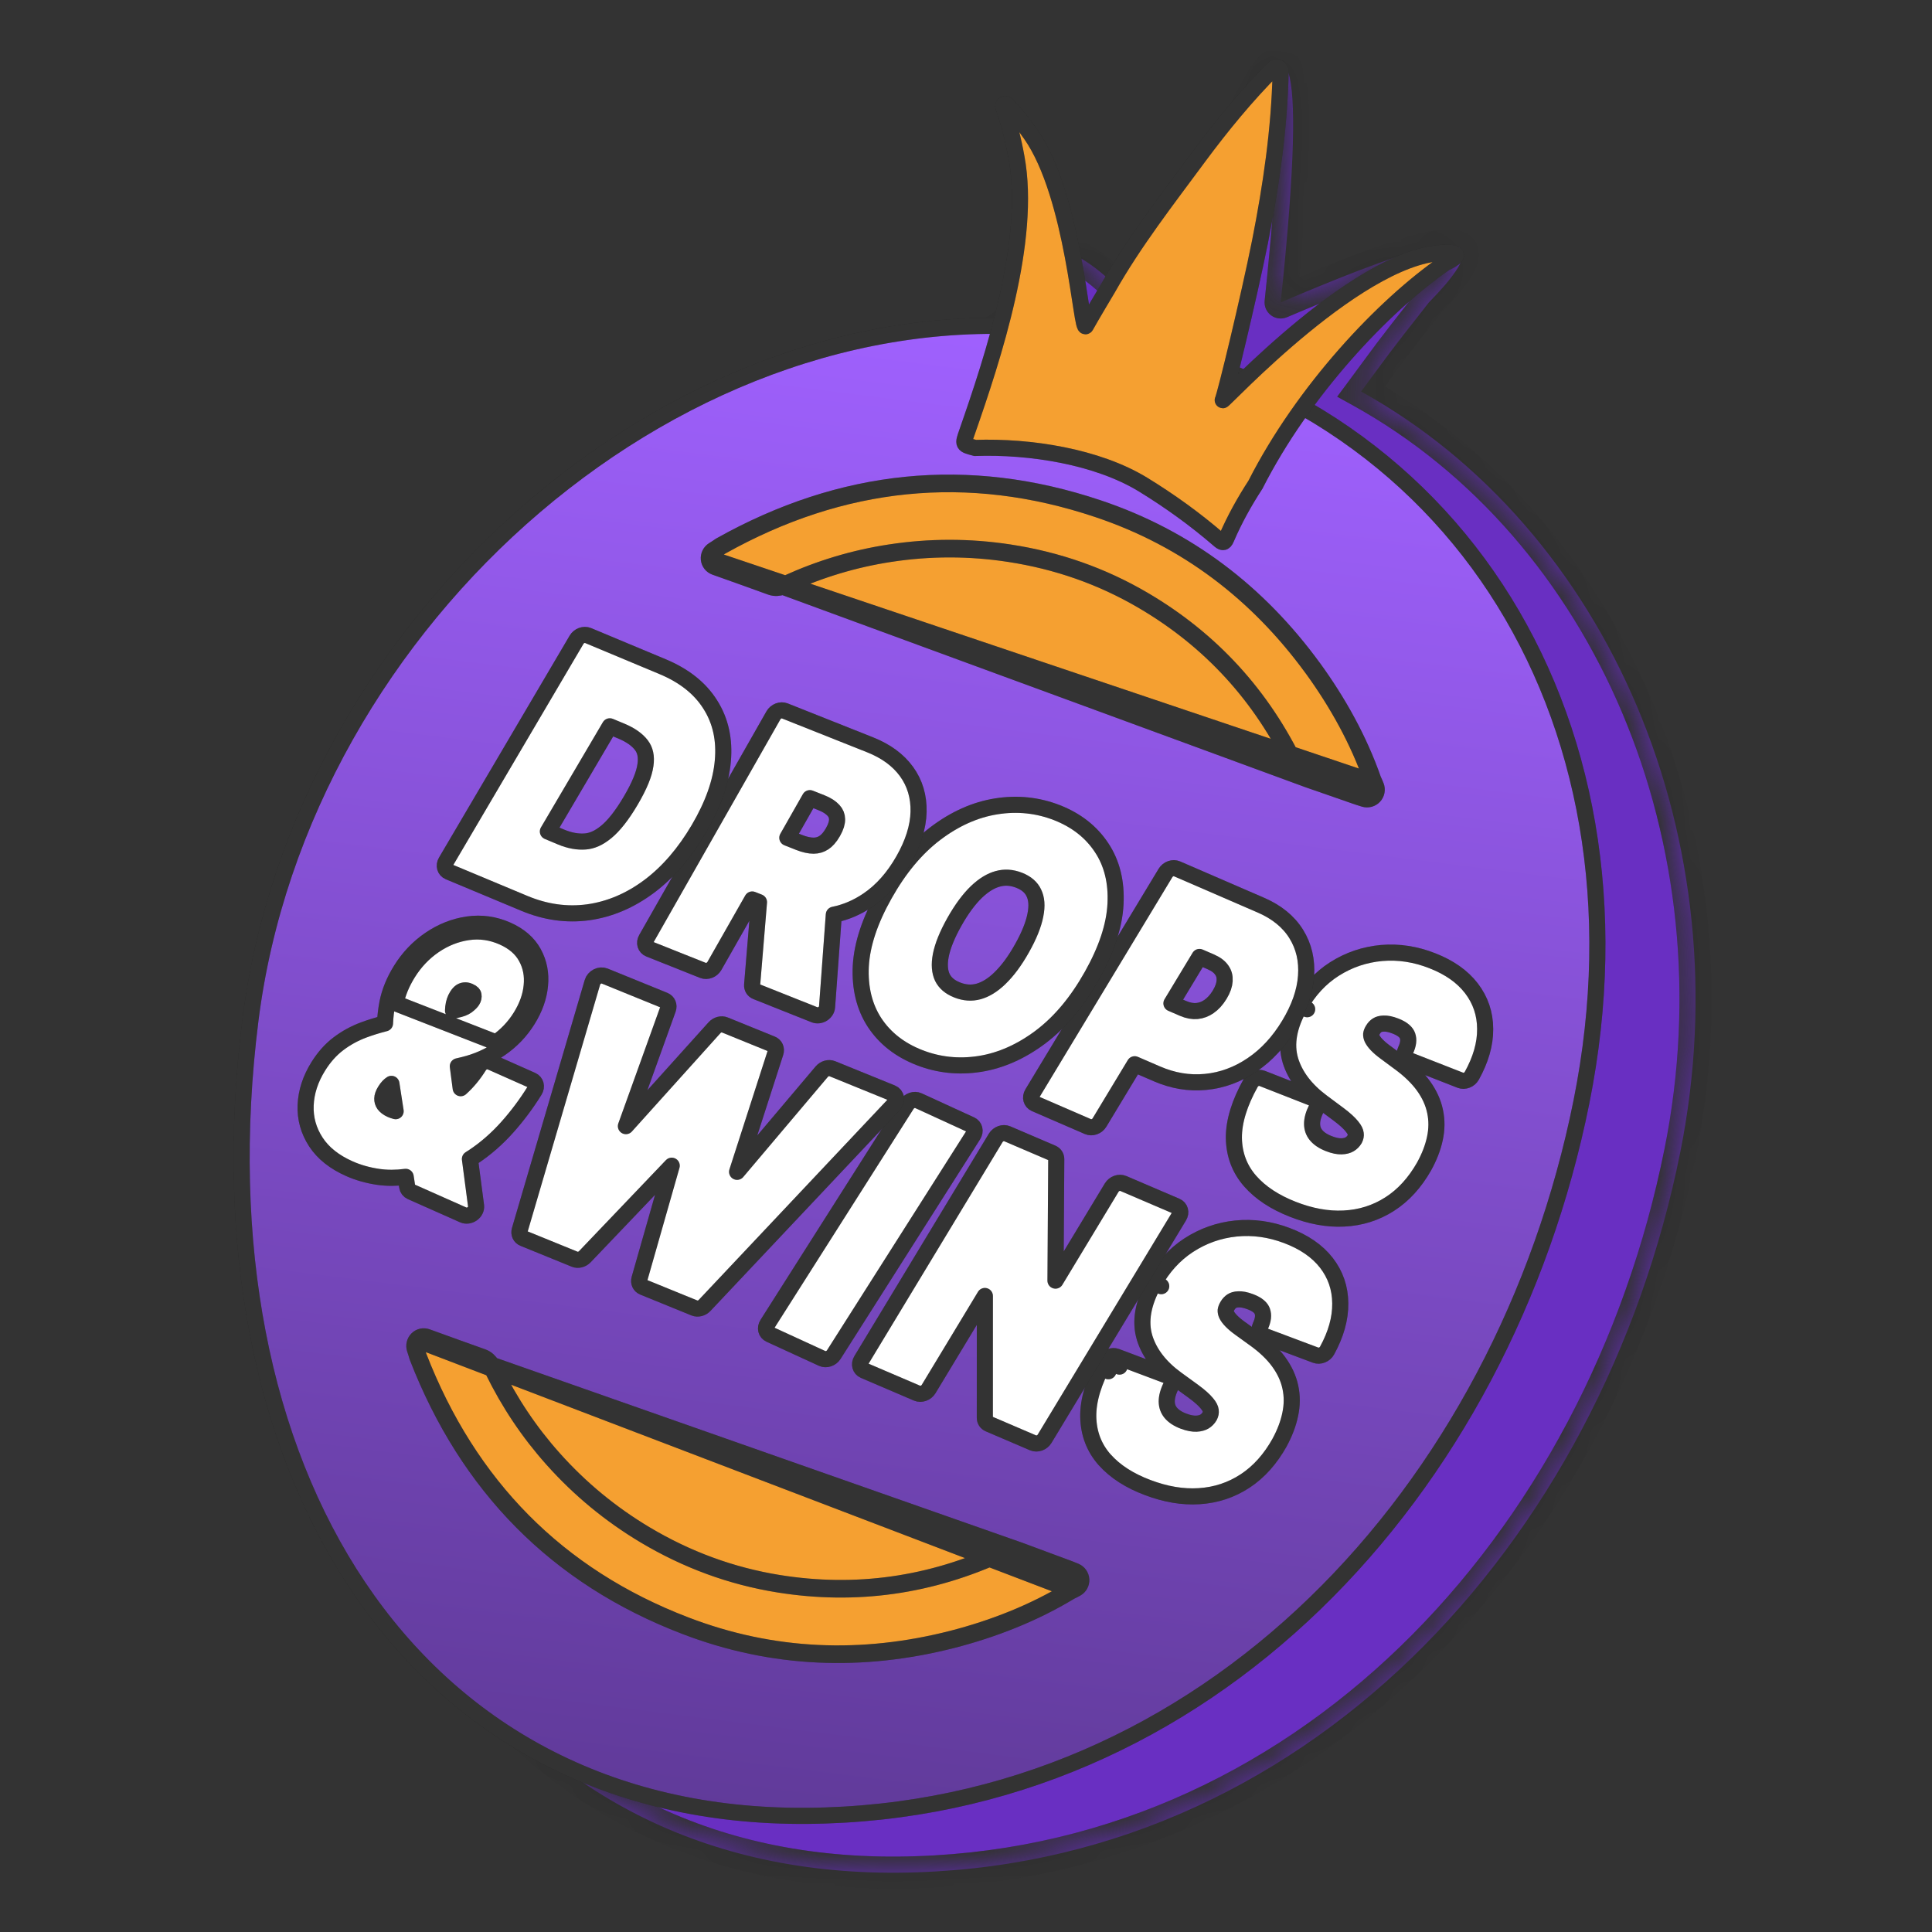
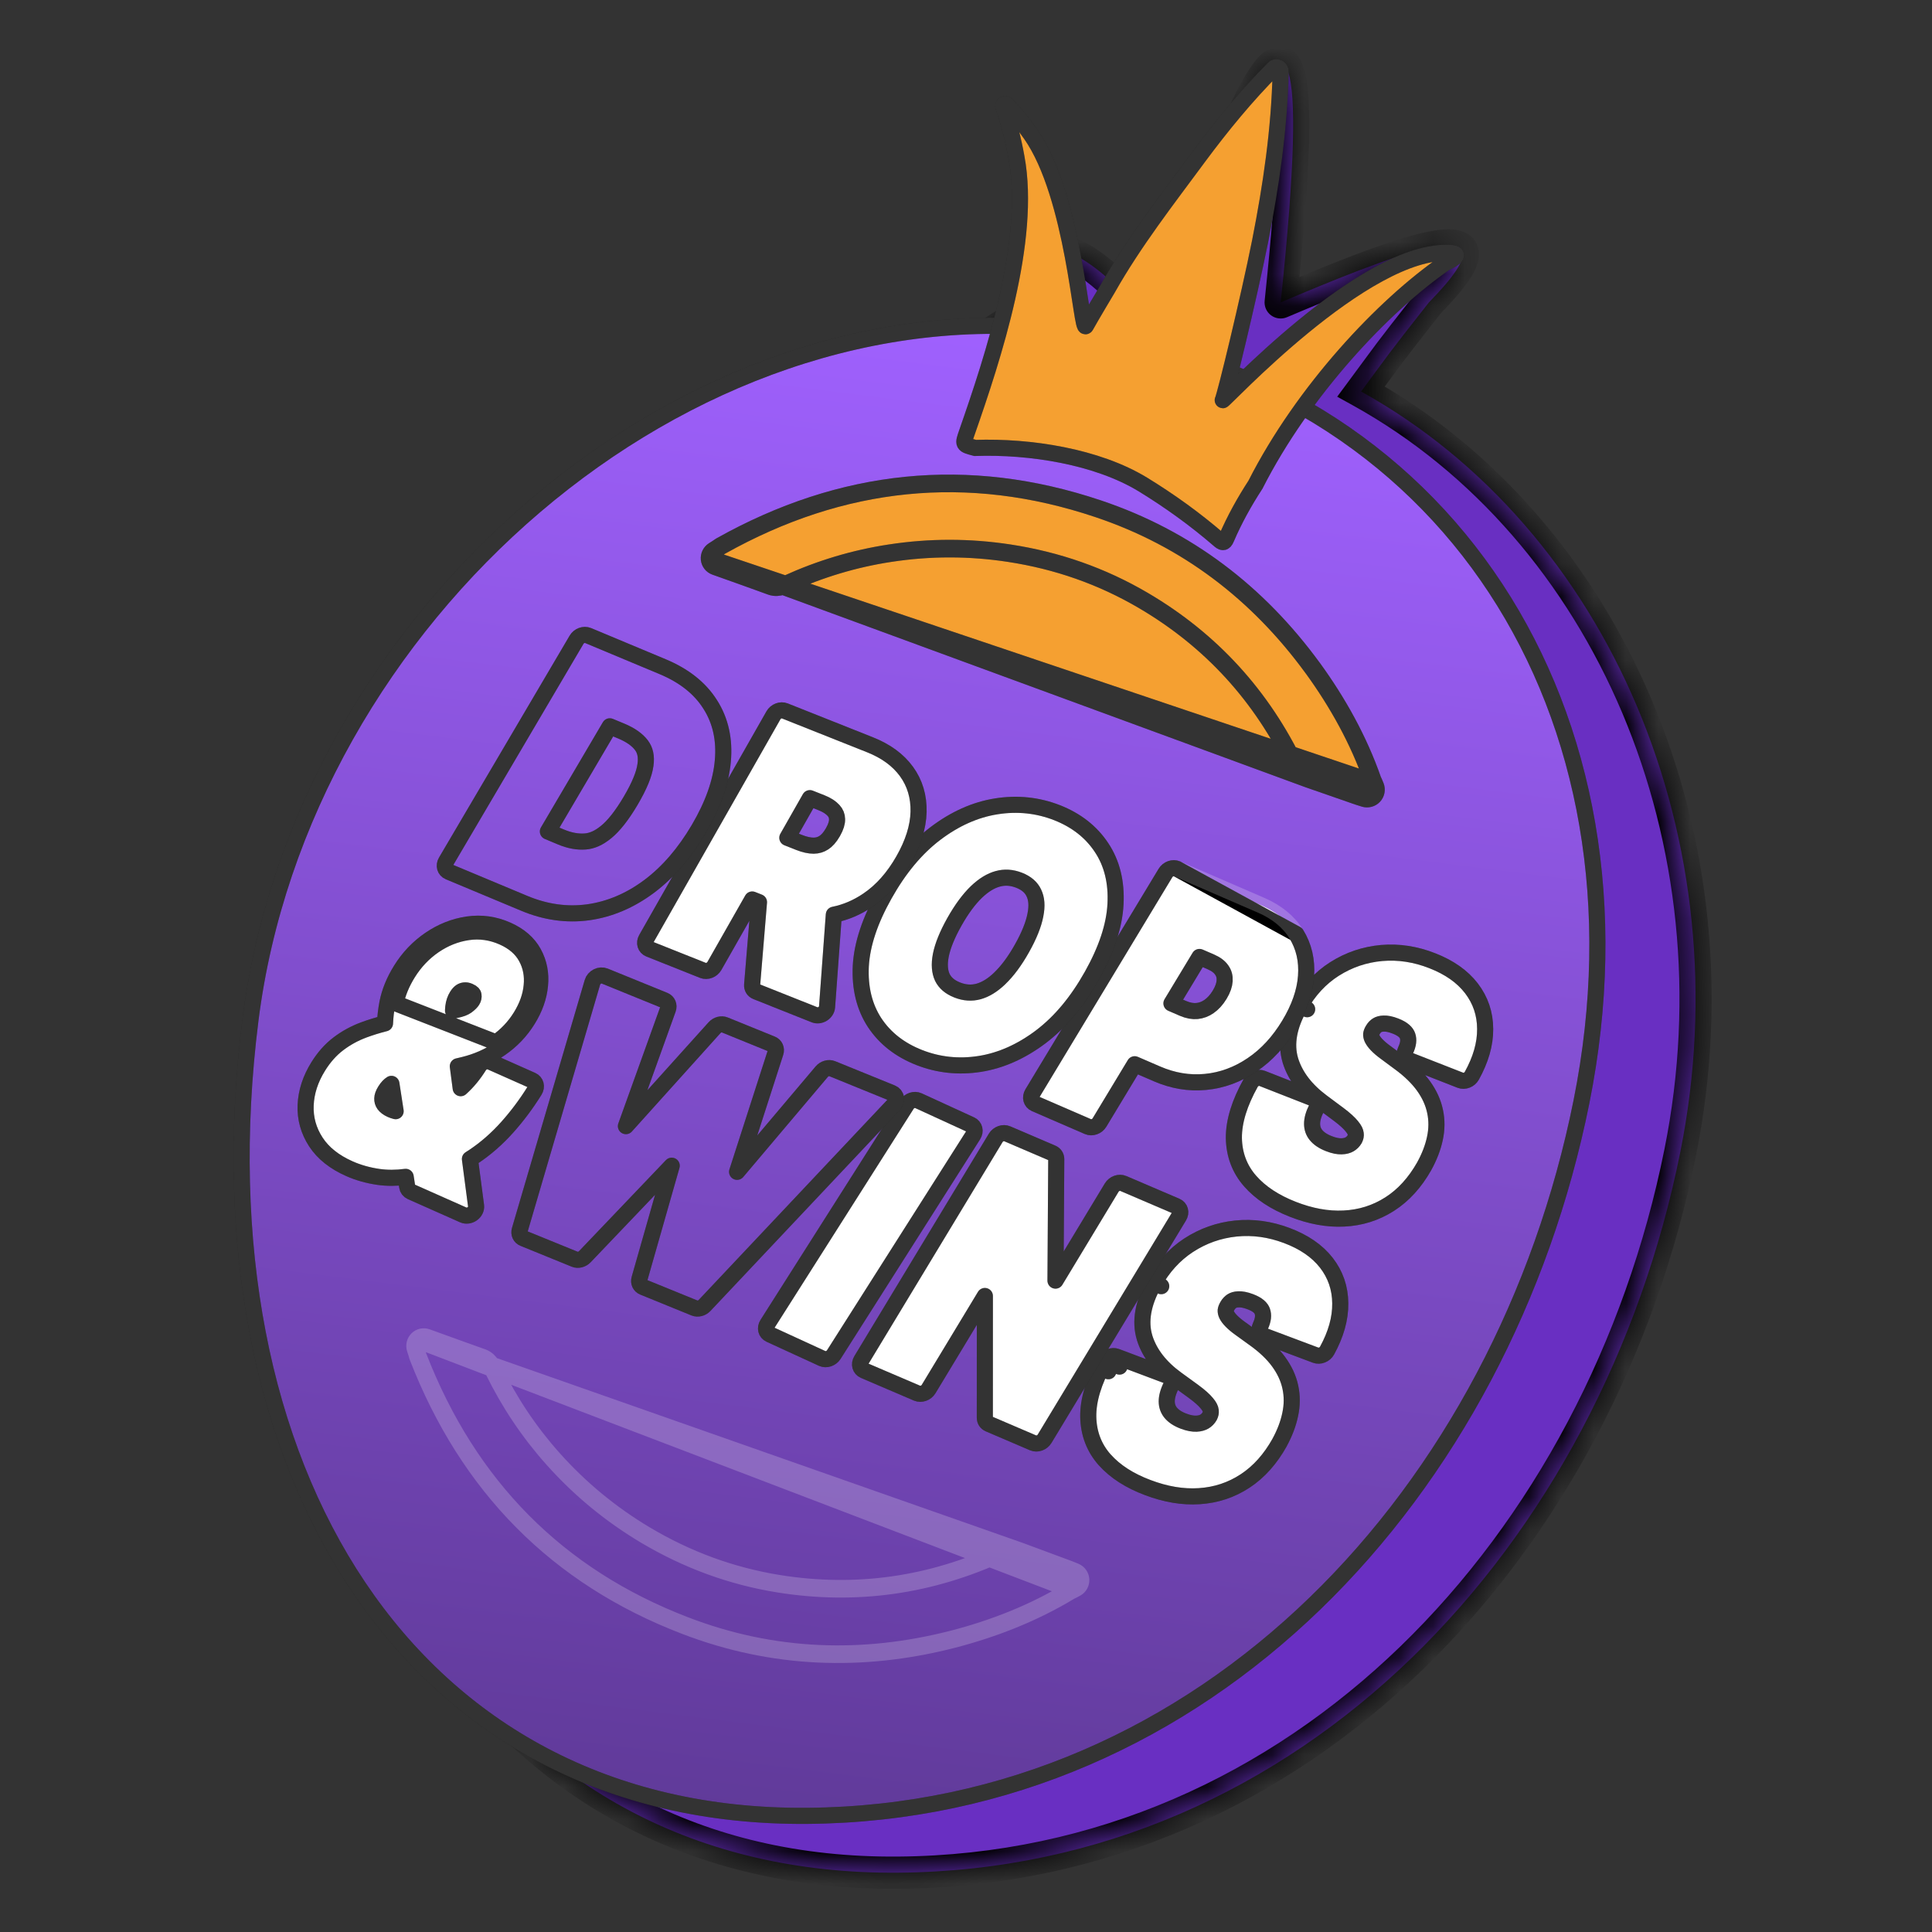
<svg xmlns="http://www.w3.org/2000/svg" width="60" height="60" viewBox="0 0 60 60" fill="none">
  <rect x="0" y="0" width="60" height="60" fill="#333333" stroke="none" />
  <g clip-path="url(#clip0_1234_668)">
    <mask id="path-1-inside-1_1234_668" fill="white">
      <path d="M52.183 35.778C49.743 47.938 40.464 58.06 27.89 58.158C15.316 58.256 8.597 47.113 10.354 33.161C11.503 24.042 24.241 14.544 31.132 10.12C32.067 9.519 32.389 8.197 33.087 7.832C34.163 8.051 35.89 10.236 35.89 10.12C36.449 10.19 41.59 -7.828 39.772 9.391C42.744 8.135 47.577 6.131 44.376 9.391C43.004 11.134 43.184 10.926 42.27 12.159C49.965 16.427 54.124 26.106 52.183 35.778Z" />
    </mask>
    <path d="M52.183 35.778C49.743 47.938 40.464 58.06 27.89 58.158C15.316 58.256 8.597 47.113 10.354 33.161C11.503 24.042 24.241 14.544 31.132 10.12C32.067 9.519 32.389 8.197 33.087 7.832C34.163 8.051 35.89 10.236 35.89 10.12C36.449 10.19 41.59 -7.828 39.772 9.391C42.744 8.135 47.577 6.131 44.376 9.391C43.004 11.134 43.184 10.926 42.27 12.159C49.965 16.427 54.124 26.106 52.183 35.778Z" fill="#692FC2" />
    <path d="M52.183 35.778L51.693 35.68L52.183 35.778ZM10.354 33.161L9.858 33.098L10.354 33.161ZM35.89 10.12L35.952 9.623L35.39 9.553L35.39 10.12L35.89 10.12ZM42.27 12.159L41.868 11.861L41.528 12.32L42.027 12.596L42.27 12.159ZM39.772 9.391L39.275 9.339C39.256 9.515 39.332 9.688 39.474 9.793C39.616 9.898 39.804 9.921 39.967 9.852L39.772 9.391ZM44.376 9.391L44.019 9.041L44 9.061L43.983 9.082L44.376 9.391ZM33.087 7.832L33.187 7.342L33.013 7.306L32.855 7.389L33.087 7.832ZM31.132 10.12L31.402 10.54L31.402 10.54L31.132 10.12ZM51.693 35.68C49.285 47.677 40.159 57.562 27.886 57.658L27.894 58.658C40.769 58.557 50.2 48.199 52.673 35.877L51.693 35.68ZM27.886 57.658C21.766 57.706 17.101 55.027 14.163 50.65C11.215 46.256 9.983 40.112 10.851 33.223L9.858 33.098C8.969 40.163 10.218 46.566 13.333 51.207C16.459 55.865 21.44 58.708 27.894 58.658L27.886 57.658ZM42.027 12.596C49.508 16.746 53.597 26.194 51.693 35.68L52.673 35.877C54.652 26.019 50.421 16.108 42.512 11.722L42.027 12.596ZM35.827 10.616C36.009 10.639 36.144 10.562 36.203 10.522C36.267 10.477 36.313 10.427 36.34 10.394C36.397 10.325 36.445 10.245 36.484 10.174C36.565 10.027 36.656 9.826 36.753 9.596C36.948 9.134 37.191 8.493 37.456 7.791C37.992 6.371 38.621 4.689 39.173 3.542C39.459 2.948 39.688 2.576 39.837 2.434C39.928 2.346 39.843 2.48 39.652 2.425C39.477 2.375 39.482 2.239 39.535 2.403C39.623 2.678 39.683 3.307 39.65 4.468C39.619 5.605 39.501 7.192 39.275 9.339L40.269 9.444C40.497 7.286 40.617 5.67 40.65 4.496C40.682 3.346 40.634 2.557 40.487 2.098C40.422 1.896 40.279 1.565 39.928 1.464C39.562 1.359 39.275 1.587 39.144 1.713C38.847 1.998 38.55 2.53 38.272 3.108C37.696 4.304 37.049 6.037 36.52 7.438C36.253 8.145 36.017 8.766 35.831 9.208C35.737 9.431 35.662 9.593 35.607 9.693C35.578 9.746 35.566 9.761 35.57 9.756C35.572 9.754 35.593 9.727 35.636 9.698C35.673 9.672 35.788 9.603 35.952 9.623L35.827 10.616ZM39.967 9.852C41.472 9.216 43.371 8.425 44.493 8.187C44.775 8.127 44.958 8.114 45.055 8.124C45.103 8.129 45.089 8.136 45.052 8.112C45 8.078 44.95 8.013 44.935 7.936C44.923 7.878 44.941 7.858 44.924 7.904C44.909 7.947 44.873 8.02 44.802 8.128C44.66 8.344 44.41 8.643 44.019 9.041L44.733 9.742C45.142 9.325 45.442 8.973 45.636 8.679C45.734 8.532 45.814 8.386 45.865 8.242C45.916 8.101 45.952 7.926 45.916 7.743C45.876 7.54 45.758 7.379 45.599 7.275C45.455 7.181 45.296 7.145 45.164 7.13C44.904 7.102 44.593 7.143 44.285 7.208C43.047 7.471 41.044 8.311 39.577 8.931L39.967 9.852ZM43.983 9.082C42.606 10.831 42.782 10.629 41.868 11.861L42.671 12.457C43.587 11.222 43.402 11.436 44.769 9.701L43.983 9.082ZM32.987 8.322C33.144 8.354 33.381 8.476 33.68 8.699C33.967 8.913 34.265 9.185 34.541 9.457C34.815 9.728 35.058 9.99 35.237 10.183C35.324 10.276 35.403 10.361 35.461 10.418C35.485 10.442 35.526 10.483 35.57 10.515C35.573 10.518 35.656 10.585 35.776 10.612C35.842 10.627 36.036 10.654 36.212 10.505C36.38 10.363 36.39 10.177 36.39 10.12L35.39 10.12C35.39 10.066 35.399 9.883 35.565 9.742C35.739 9.594 35.931 9.622 35.994 9.636C36.064 9.652 36.113 9.679 36.128 9.688C36.149 9.7 36.164 9.711 36.17 9.715C36.188 9.729 36.191 9.734 36.166 9.709C36.125 9.668 36.061 9.6 35.969 9.501C35.791 9.31 35.535 9.034 35.243 8.746C34.953 8.459 34.618 8.151 34.278 7.897C33.951 7.653 33.568 7.42 33.187 7.342L32.987 8.322ZM10.851 33.223C11.402 28.844 14.762 24.293 18.938 20.238C23.094 16.203 27.971 12.743 31.402 10.54L30.862 9.699C27.402 11.92 22.464 15.421 18.241 19.521C14.039 23.601 10.455 28.359 9.858 33.098L10.851 33.223ZM31.402 10.54C31.977 10.171 32.344 9.594 32.621 9.154C32.77 8.919 32.889 8.726 33.014 8.565C33.138 8.404 33.237 8.318 33.319 8.275L32.855 7.389C32.589 7.528 32.385 7.744 32.223 7.953C32.062 8.161 31.912 8.404 31.776 8.621C31.484 9.083 31.223 9.467 30.862 9.699L31.402 10.54Z" fill="black" mask="url(#path-1-inside-1_1234_668)" />
-     <path d="M52.183 35.778L51.693 35.68L52.183 35.778ZM10.354 33.161L9.858 33.098L10.354 33.161ZM35.89 10.12L35.952 9.623L35.39 9.553L35.39 10.12L35.89 10.12ZM42.27 12.159L41.868 11.861L41.528 12.32L42.027 12.596L42.27 12.159ZM39.772 9.391L39.275 9.339C39.256 9.515 39.332 9.688 39.474 9.793C39.616 9.898 39.804 9.921 39.967 9.852L39.772 9.391ZM44.376 9.391L44.019 9.041L44 9.061L43.983 9.082L44.376 9.391ZM33.087 7.832L33.187 7.342L33.013 7.306L32.855 7.389L33.087 7.832ZM31.132 10.12L31.402 10.54L31.402 10.54L31.132 10.12ZM51.693 35.68C49.285 47.677 40.159 57.562 27.886 57.658L27.894 58.658C40.769 58.557 50.2 48.199 52.673 35.877L51.693 35.68ZM27.886 57.658C21.766 57.706 17.101 55.027 14.163 50.65C11.215 46.256 9.983 40.112 10.851 33.223L9.858 33.098C8.969 40.163 10.218 46.566 13.333 51.207C16.459 55.865 21.44 58.708 27.894 58.658L27.886 57.658ZM42.027 12.596C49.508 16.746 53.597 26.194 51.693 35.68L52.673 35.877C54.652 26.019 50.421 16.108 42.512 11.722L42.027 12.596ZM35.827 10.616C36.009 10.639 36.144 10.562 36.203 10.522C36.267 10.477 36.313 10.427 36.34 10.394C36.397 10.325 36.445 10.245 36.484 10.174C36.565 10.027 36.656 9.826 36.753 9.596C36.948 9.134 37.191 8.493 37.456 7.791C37.992 6.371 38.621 4.689 39.173 3.542C39.459 2.948 39.688 2.576 39.837 2.434C39.928 2.346 39.843 2.48 39.652 2.425C39.477 2.375 39.482 2.239 39.535 2.403C39.623 2.678 39.683 3.307 39.65 4.468C39.619 5.605 39.501 7.192 39.275 9.339L40.269 9.444C40.497 7.286 40.617 5.67 40.65 4.496C40.682 3.346 40.634 2.557 40.487 2.098C40.422 1.896 40.279 1.565 39.928 1.464C39.562 1.359 39.275 1.587 39.144 1.713C38.847 1.998 38.55 2.53 38.272 3.108C37.696 4.304 37.049 6.037 36.52 7.438C36.253 8.145 36.017 8.766 35.831 9.208C35.737 9.431 35.662 9.593 35.607 9.693C35.578 9.746 35.566 9.761 35.57 9.756C35.572 9.754 35.593 9.727 35.636 9.698C35.673 9.672 35.788 9.603 35.952 9.623L35.827 10.616ZM39.967 9.852C41.472 9.216 43.371 8.425 44.493 8.187C44.775 8.127 44.958 8.114 45.055 8.124C45.103 8.129 45.089 8.136 45.052 8.112C45 8.078 44.95 8.013 44.935 7.936C44.923 7.878 44.941 7.858 44.924 7.904C44.909 7.947 44.873 8.02 44.802 8.128C44.66 8.344 44.41 8.643 44.019 9.041L44.733 9.742C45.142 9.325 45.442 8.973 45.636 8.679C45.734 8.532 45.814 8.386 45.865 8.242C45.916 8.101 45.952 7.926 45.916 7.743C45.876 7.54 45.758 7.379 45.599 7.275C45.455 7.181 45.296 7.145 45.164 7.13C44.904 7.102 44.593 7.143 44.285 7.208C43.047 7.471 41.044 8.311 39.577 8.931L39.967 9.852ZM43.983 9.082C42.606 10.831 42.782 10.629 41.868 11.861L42.671 12.457C43.587 11.222 43.402 11.436 44.769 9.701L43.983 9.082ZM32.987 8.322C33.144 8.354 33.381 8.476 33.68 8.699C33.967 8.913 34.265 9.185 34.541 9.457C34.815 9.728 35.058 9.99 35.237 10.183C35.324 10.276 35.403 10.361 35.461 10.418C35.485 10.442 35.526 10.483 35.57 10.515C35.573 10.518 35.656 10.585 35.776 10.612C35.842 10.627 36.036 10.654 36.212 10.505C36.38 10.363 36.39 10.177 36.39 10.12L35.39 10.12C35.39 10.066 35.399 9.883 35.565 9.742C35.739 9.594 35.931 9.622 35.994 9.636C36.064 9.652 36.113 9.679 36.128 9.688C36.149 9.7 36.164 9.711 36.17 9.715C36.188 9.729 36.191 9.734 36.166 9.709C36.125 9.668 36.061 9.6 35.969 9.501C35.791 9.31 35.535 9.034 35.243 8.746C34.953 8.459 34.618 8.151 34.278 7.897C33.951 7.653 33.568 7.42 33.187 7.342L32.987 8.322ZM10.851 33.223C11.402 28.844 14.762 24.293 18.938 20.238C23.094 16.203 27.971 12.743 31.402 10.54L30.862 9.699C27.402 11.92 22.464 15.421 18.241 19.521C14.039 23.601 10.455 28.359 9.858 33.098L10.851 33.223ZM31.402 10.54C31.977 10.171 32.344 9.594 32.621 9.154C32.77 8.919 32.889 8.726 33.014 8.565C33.138 8.404 33.237 8.318 33.319 8.275L32.855 7.389C32.589 7.528 32.385 7.744 32.223 7.953C32.062 8.161 31.912 8.404 31.776 8.621C31.484 9.083 31.223 9.467 30.862 9.699L31.402 10.54Z" fill="white" fill-opacity="0.2" mask="url(#path-1-inside-1_1234_668)" />
    <path d="M49.114 34.214C46.69 46.292 37.487 56.296 25.064 56.393C18.86 56.441 14.116 53.721 11.131 49.274C8.141 44.818 6.905 38.609 7.778 31.677C8.565 25.429 11.943 19.699 16.612 15.717C21.281 11.736 27.222 9.518 33.126 10.261C39.043 11.007 43.637 13.99 46.455 18.281C49.273 22.574 50.322 28.191 49.114 34.214Z" fill="url(#paint0_linear_1234_668)" />
    <path d="M49.114 34.214C46.69 46.292 37.487 56.296 25.064 56.393C18.86 56.441 14.116 53.721 11.131 49.274C8.141 44.818 6.905 38.609 7.778 31.677C8.565 25.429 11.943 19.699 16.612 15.717C21.281 11.736 27.222 9.518 33.126 10.261C39.043 11.007 43.637 13.99 46.455 18.281C49.273 22.574 50.322 28.191 49.114 34.214Z" stroke="black" stroke-width="0.5" />
    <path d="M49.114 34.214C46.69 46.292 37.487 56.296 25.064 56.393C18.86 56.441 14.116 53.721 11.131 49.274C8.141 44.818 6.905 38.609 7.778 31.677C8.565 25.429 11.943 19.699 16.612 15.717C21.281 11.736 27.222 9.518 33.126 10.261C39.043 11.007 43.637 13.99 46.455 18.281C49.273 22.574 50.322 28.191 49.114 34.214Z" stroke="white" stroke-opacity="0.2" stroke-width="0.5" />
    <path d="M40.37 31.254C40.032 31.851 39.92 32.416 40.074 32.931L40.074 32.931L40.074 32.932C40.225 33.423 40.558 33.851 41.052 34.22L41.052 34.22L41.579 34.612C41.579 34.612 41.579 34.612 41.579 34.612C41.769 34.754 41.9 34.876 41.982 34.977L41.982 34.977L41.984 34.98C42.068 35.08 42.098 35.156 42.103 35.206L42.103 35.206L42.104 35.213C42.111 35.264 42.102 35.317 42.069 35.381C42.027 35.451 41.975 35.501 41.912 35.538C41.852 35.573 41.772 35.597 41.662 35.6C41.558 35.603 41.427 35.58 41.269 35.517C41.083 35.445 40.954 35.354 40.869 35.25C40.788 35.15 40.749 35.036 40.748 34.904C40.747 34.77 40.788 34.609 40.886 34.415C40.949 34.292 40.903 34.159 40.783 34.112L39.196 33.49C39.136 33.467 39.065 33.468 38.999 33.494C38.933 33.52 38.877 33.569 38.843 33.629C38.497 34.248 38.315 34.822 38.319 35.342L38.319 35.342L38.319 35.343C38.328 35.857 38.496 36.304 38.822 36.677L38.822 36.677C39.144 37.045 39.591 37.337 40.151 37.556C40.695 37.769 41.224 37.869 41.734 37.843C42.248 37.819 42.725 37.671 43.156 37.395C43.589 37.119 43.943 36.724 44.226 36.226L44.227 36.224C44.388 35.933 44.5 35.645 44.561 35.36C44.624 35.072 44.626 34.791 44.568 34.518C44.511 34.242 44.39 33.978 44.21 33.728C44.029 33.477 43.783 33.239 43.477 33.013C43.476 33.013 43.476 33.013 43.476 33.013L43.042 32.691L43.042 32.691L43.04 32.69C42.92 32.603 42.826 32.522 42.755 32.448C42.684 32.374 42.639 32.309 42.612 32.253C42.588 32.2 42.581 32.156 42.583 32.119C42.588 32.081 42.603 32.037 42.635 31.985L42.635 31.985L42.639 31.979C42.677 31.914 42.721 31.87 42.773 31.838C42.815 31.812 42.877 31.791 42.972 31.788L42.972 31.788L42.974 31.788C43.065 31.784 43.185 31.805 43.338 31.865C43.578 31.958 43.679 32.068 43.713 32.17L43.713 32.17L43.713 32.171C43.752 32.286 43.742 32.431 43.649 32.625C43.591 32.746 43.637 32.877 43.755 32.923L45.355 33.549C45.415 33.572 45.486 33.571 45.552 33.545C45.618 33.519 45.674 33.471 45.708 33.41C45.984 32.913 46.127 32.427 46.123 31.956C46.122 31.484 45.979 31.062 45.698 30.695C45.416 30.326 45.006 30.041 44.48 29.836C43.964 29.633 43.44 29.551 42.911 29.596L42.91 29.596C42.385 29.643 41.895 29.807 41.449 30.09L41.448 30.09C41 30.375 40.642 30.767 40.37 31.254ZM40.37 31.254C40.37 31.254 40.37 31.255 40.369 31.255L40.595 31.342L40.37 31.253C40.37 31.253 40.37 31.254 40.37 31.254Z" fill="white" />
    <path d="M40.37 31.254C40.032 31.851 39.92 32.416 40.074 32.931L40.074 32.931L40.074 32.932C40.225 33.423 40.558 33.851 41.052 34.22L41.052 34.22L41.579 34.612C41.579 34.612 41.579 34.612 41.579 34.612C41.769 34.754 41.9 34.876 41.982 34.977L41.982 34.977L41.984 34.98C42.068 35.08 42.098 35.156 42.103 35.206L42.103 35.206L42.104 35.213C42.111 35.264 42.102 35.317 42.069 35.381C42.027 35.451 41.975 35.501 41.912 35.538C41.852 35.573 41.772 35.597 41.662 35.6C41.558 35.603 41.427 35.58 41.269 35.517C41.083 35.445 40.954 35.354 40.869 35.25C40.788 35.15 40.749 35.036 40.748 34.904C40.747 34.77 40.788 34.609 40.886 34.415C40.949 34.292 40.903 34.159 40.783 34.112L39.196 33.49C39.136 33.467 39.065 33.468 38.999 33.494C38.933 33.52 38.877 33.569 38.843 33.629C38.497 34.248 38.315 34.822 38.319 35.342L38.319 35.342L38.319 35.343C38.328 35.857 38.496 36.304 38.822 36.677L38.822 36.677C39.144 37.045 39.591 37.337 40.151 37.556C40.695 37.769 41.224 37.869 41.734 37.843C42.248 37.819 42.725 37.671 43.156 37.395C43.589 37.119 43.943 36.724 44.226 36.226L44.227 36.224C44.388 35.933 44.5 35.645 44.561 35.36C44.624 35.072 44.626 34.791 44.568 34.518C44.511 34.242 44.39 33.978 44.21 33.728C44.029 33.477 43.783 33.239 43.477 33.013C43.476 33.013 43.476 33.013 43.476 33.013L43.042 32.691L43.042 32.691L43.04 32.69C42.92 32.603 42.826 32.522 42.755 32.448C42.684 32.374 42.639 32.309 42.612 32.253C42.588 32.2 42.581 32.156 42.583 32.119C42.588 32.081 42.603 32.037 42.635 31.985L42.635 31.985L42.639 31.979C42.677 31.914 42.721 31.87 42.773 31.838C42.815 31.812 42.877 31.791 42.972 31.788L42.972 31.788L42.974 31.788C43.065 31.784 43.185 31.805 43.338 31.865C43.578 31.958 43.679 32.068 43.713 32.17L43.713 32.17L43.713 32.171C43.752 32.286 43.742 32.431 43.649 32.625C43.591 32.746 43.637 32.877 43.755 32.923L45.355 33.549C45.415 33.572 45.486 33.571 45.552 33.545C45.618 33.519 45.674 33.471 45.708 33.41C45.984 32.913 46.127 32.427 46.123 31.956C46.122 31.484 45.979 31.062 45.698 30.695C45.416 30.326 45.006 30.041 44.48 29.836C43.964 29.633 43.44 29.551 42.911 29.596L42.91 29.596C42.385 29.643 41.895 29.807 41.449 30.09L41.448 30.09C41 30.375 40.642 30.767 40.37 31.254ZM40.37 31.254C40.37 31.254 40.37 31.255 40.369 31.255L40.595 31.342L40.37 31.253C40.37 31.253 40.37 31.254 40.37 31.254Z" stroke="black" stroke-width="0.5" stroke-linejoin="round" />
    <path d="M40.37 31.254C40.032 31.851 39.92 32.416 40.074 32.931L40.074 32.931L40.074 32.932C40.225 33.423 40.558 33.851 41.052 34.22L41.052 34.22L41.579 34.612C41.579 34.612 41.579 34.612 41.579 34.612C41.769 34.754 41.9 34.876 41.982 34.977L41.982 34.977L41.984 34.98C42.068 35.08 42.098 35.156 42.103 35.206L42.103 35.206L42.104 35.213C42.111 35.264 42.102 35.317 42.069 35.381C42.027 35.451 41.975 35.501 41.912 35.538C41.852 35.573 41.772 35.597 41.662 35.6C41.558 35.603 41.427 35.58 41.269 35.517C41.083 35.445 40.954 35.354 40.869 35.25C40.788 35.15 40.749 35.036 40.748 34.904C40.747 34.77 40.788 34.609 40.886 34.415C40.949 34.292 40.903 34.159 40.783 34.112L39.196 33.49C39.136 33.467 39.065 33.468 38.999 33.494C38.933 33.52 38.877 33.569 38.843 33.629C38.497 34.248 38.315 34.822 38.319 35.342L38.319 35.342L38.319 35.343C38.328 35.857 38.496 36.304 38.822 36.677L38.822 36.677C39.144 37.045 39.591 37.337 40.151 37.556C40.695 37.769 41.224 37.869 41.734 37.843C42.248 37.819 42.725 37.671 43.156 37.395C43.589 37.119 43.943 36.724 44.226 36.226L44.227 36.224C44.388 35.933 44.5 35.645 44.561 35.36C44.624 35.072 44.626 34.791 44.568 34.518C44.511 34.242 44.39 33.978 44.21 33.728C44.029 33.477 43.783 33.239 43.477 33.013C43.476 33.013 43.476 33.013 43.476 33.013L43.042 32.691L43.042 32.691L43.04 32.69C42.92 32.603 42.826 32.522 42.755 32.448C42.684 32.374 42.639 32.309 42.612 32.253C42.588 32.2 42.581 32.156 42.583 32.119C42.588 32.081 42.603 32.037 42.635 31.985L42.635 31.985L42.639 31.979C42.677 31.914 42.721 31.87 42.773 31.838C42.815 31.812 42.877 31.791 42.972 31.788L42.972 31.788L42.974 31.788C43.065 31.784 43.185 31.805 43.338 31.865C43.578 31.958 43.679 32.068 43.713 32.17L43.713 32.17L43.713 32.171C43.752 32.286 43.742 32.431 43.649 32.625C43.591 32.746 43.637 32.877 43.755 32.923L45.355 33.549C45.415 33.572 45.486 33.571 45.552 33.545C45.618 33.519 45.674 33.471 45.708 33.41C45.984 32.913 46.127 32.427 46.123 31.956C46.122 31.484 45.979 31.062 45.698 30.695C45.416 30.326 45.006 30.041 44.48 29.836C43.964 29.633 43.44 29.551 42.911 29.596L42.91 29.596C42.385 29.643 41.895 29.807 41.449 30.09L41.448 30.09C41 30.375 40.642 30.767 40.37 31.254ZM40.37 31.254C40.37 31.254 40.37 31.255 40.369 31.255L40.595 31.342L40.37 31.253C40.37 31.253 40.37 31.254 40.37 31.254Z" stroke="white" stroke-opacity="0.2" stroke-width="0.5" stroke-linejoin="round" />
    <path d="M32.059 33.959C31.985 34.082 32.024 34.224 32.146 34.277L33.789 34.989C33.911 35.042 34.071 34.985 34.145 34.862L35.239 33.051L35.928 33.349C36.42 33.562 36.924 33.65 37.437 33.6C37.951 33.552 38.435 33.373 38.885 33.069C39.338 32.764 39.72 32.346 40.034 31.826C40.345 31.311 40.525 30.807 40.56 30.317C40.596 29.829 40.495 29.39 40.255 29.005C40.015 28.619 39.647 28.323 39.164 28.113L36.552 26.982C36.43 26.929 36.271 26.986 36.197 27.108L32.059 33.959ZM36.738 31.316L36.38 31.161L37.251 29.719L37.609 29.874C37.773 29.946 37.879 30.032 37.943 30.127L37.943 30.127L37.946 30.131C38.012 30.226 38.04 30.332 38.032 30.455L38.032 30.455L38.032 30.46C38.025 30.581 37.98 30.724 37.878 30.892C37.778 31.057 37.667 31.175 37.549 31.256L37.549 31.256L37.547 31.258C37.431 31.339 37.309 31.384 37.175 31.398C37.047 31.41 36.902 31.387 36.738 31.316Z" fill="white" />
-     <path d="M32.059 33.959C31.985 34.082 32.024 34.224 32.146 34.277L33.789 34.989C33.911 35.042 34.071 34.985 34.145 34.862L35.239 33.051L35.928 33.349C36.42 33.562 36.924 33.65 37.437 33.6C37.951 33.552 38.435 33.373 38.885 33.069C39.338 32.764 39.72 32.346 40.034 31.826C40.345 31.311 40.525 30.807 40.56 30.317C40.596 29.829 40.495 29.39 40.255 29.005C40.015 28.619 39.647 28.323 39.164 28.113L36.552 26.982C36.43 26.929 36.271 26.986 36.197 27.108L32.059 33.959ZM36.738 31.316L36.38 31.161L37.251 29.719L37.609 29.874C37.773 29.946 37.879 30.032 37.943 30.127L37.943 30.127L37.946 30.131C38.012 30.226 38.04 30.332 38.032 30.455L38.032 30.455L38.032 30.46C38.025 30.581 37.98 30.724 37.878 30.892C37.778 31.057 37.667 31.175 37.549 31.256L37.549 31.256L37.547 31.258C37.431 31.339 37.309 31.384 37.175 31.398C37.047 31.41 36.902 31.387 36.738 31.316Z" stroke="black" stroke-width="0.5" stroke-linejoin="round" />
+     <path d="M32.059 33.959C31.985 34.082 32.024 34.224 32.146 34.277L33.789 34.989C33.911 35.042 34.071 34.985 34.145 34.862L35.239 33.051L35.928 33.349C36.42 33.562 36.924 33.65 37.437 33.6C37.951 33.552 38.435 33.373 38.885 33.069C39.338 32.764 39.72 32.346 40.034 31.826C40.345 31.311 40.525 30.807 40.56 30.317C40.596 29.829 40.495 29.39 40.255 29.005L36.552 26.982C36.43 26.929 36.271 26.986 36.197 27.108L32.059 33.959ZM36.738 31.316L36.38 31.161L37.251 29.719L37.609 29.874C37.773 29.946 37.879 30.032 37.943 30.127L37.943 30.127L37.946 30.131C38.012 30.226 38.04 30.332 38.032 30.455L38.032 30.455L38.032 30.46C38.025 30.581 37.98 30.724 37.878 30.892C37.778 31.057 37.667 31.175 37.549 31.256L37.549 31.256L37.547 31.258C37.431 31.339 37.309 31.384 37.175 31.398C37.047 31.41 36.902 31.387 36.738 31.316Z" stroke="black" stroke-width="0.5" stroke-linejoin="round" />
    <path d="M32.059 33.959C31.985 34.082 32.024 34.224 32.146 34.277L33.789 34.989C33.911 35.042 34.071 34.985 34.145 34.862L35.239 33.051L35.928 33.349C36.42 33.562 36.924 33.65 37.437 33.6C37.951 33.552 38.435 33.373 38.885 33.069C39.338 32.764 39.72 32.346 40.034 31.826C40.345 31.311 40.525 30.807 40.56 30.317C40.596 29.829 40.495 29.39 40.255 29.005C40.015 28.619 39.647 28.323 39.164 28.113L36.552 26.982C36.43 26.929 36.271 26.986 36.197 27.108L32.059 33.959ZM36.738 31.316L36.38 31.161L37.251 29.719L37.609 29.874C37.773 29.946 37.879 30.032 37.943 30.127L37.943 30.127L37.946 30.131C38.012 30.226 38.04 30.332 38.032 30.455L38.032 30.455L38.032 30.46C38.025 30.581 37.98 30.724 37.878 30.892C37.778 31.057 37.667 31.175 37.549 31.256L37.549 31.256L37.547 31.258C37.431 31.339 37.309 31.384 37.175 31.398C37.047 31.41 36.902 31.387 36.738 31.316Z" stroke="white" stroke-opacity="0.2" stroke-width="0.5" stroke-linejoin="round" />
    <path d="M32.323 32.199L32.324 32.198C32.932 31.738 33.458 31.102 33.908 30.302C34.358 29.502 34.609 28.758 34.643 28.076C34.678 27.399 34.536 26.811 34.209 26.321C33.886 25.833 33.423 25.473 32.828 25.239C32.228 25.005 31.598 24.937 30.941 25.042C30.282 25.146 29.65 25.431 29.049 25.886L29.049 25.886C28.444 26.345 27.919 26.981 27.47 27.781C27.022 28.576 26.771 29.318 26.733 30.001L26.733 30.002C26.7 30.676 26.84 31.264 27.161 31.757L27.162 31.758C27.485 32.247 27.95 32.608 28.549 32.843C29.145 33.076 29.772 33.144 30.428 33.041L30.429 33.041C31.09 32.936 31.723 32.651 32.323 32.199ZM32.155 28.417L32.155 28.417L32.155 28.419C32.099 28.708 31.964 29.051 31.738 29.452C31.513 29.853 31.282 30.16 31.049 30.383L31.049 30.384C30.82 30.604 30.6 30.733 30.386 30.792C30.18 30.847 29.964 30.838 29.729 30.746C29.495 30.654 29.347 30.521 29.265 30.353C29.184 30.179 29.162 29.954 29.218 29.666C29.276 29.375 29.414 29.031 29.639 28.63C29.865 28.229 30.094 27.922 30.323 27.701C30.556 27.478 30.777 27.35 30.986 27.293L30.987 27.293C31.196 27.235 31.414 27.245 31.648 27.336C31.882 27.428 32.028 27.561 32.107 27.73L32.107 27.73L32.108 27.733C32.191 27.904 32.214 28.127 32.155 28.417Z" fill="white" />
    <path d="M32.323 32.199L32.324 32.198C32.932 31.738 33.458 31.102 33.908 30.302C34.358 29.502 34.609 28.758 34.643 28.076C34.678 27.399 34.536 26.811 34.209 26.321C33.886 25.833 33.423 25.473 32.828 25.239C32.228 25.005 31.598 24.937 30.941 25.042C30.282 25.146 29.65 25.431 29.049 25.886L29.049 25.886C28.444 26.345 27.919 26.981 27.47 27.781C27.022 28.576 26.771 29.318 26.733 30.001L26.733 30.002C26.7 30.676 26.84 31.264 27.161 31.757L27.162 31.758C27.485 32.247 27.95 32.608 28.549 32.843C29.145 33.076 29.772 33.144 30.428 33.041L30.429 33.041C31.09 32.936 31.723 32.651 32.323 32.199ZM32.155 28.417L32.155 28.417L32.155 28.419C32.099 28.708 31.964 29.051 31.738 29.452C31.513 29.853 31.282 30.16 31.049 30.383L31.049 30.384C30.82 30.604 30.6 30.733 30.386 30.792C30.18 30.847 29.964 30.838 29.729 30.746C29.495 30.654 29.347 30.521 29.265 30.353C29.184 30.179 29.162 29.954 29.218 29.666C29.276 29.375 29.414 29.031 29.639 28.63C29.865 28.229 30.094 27.922 30.323 27.701C30.556 27.478 30.777 27.35 30.986 27.293L30.987 27.293C31.196 27.235 31.414 27.245 31.648 27.336C31.882 27.428 32.028 27.561 32.107 27.73L32.107 27.73L32.108 27.733C32.191 27.904 32.214 28.127 32.155 28.417Z" stroke="black" stroke-width="0.5" stroke-linejoin="round" />
    <path d="M32.323 32.199L32.324 32.198C32.932 31.738 33.458 31.102 33.908 30.302C34.358 29.502 34.609 28.758 34.643 28.076C34.678 27.399 34.536 26.811 34.209 26.321C33.886 25.833 33.423 25.473 32.828 25.239C32.228 25.005 31.598 24.937 30.941 25.042C30.282 25.146 29.65 25.431 29.049 25.886L29.049 25.886C28.444 26.345 27.919 26.981 27.47 27.781C27.022 28.576 26.771 29.318 26.733 30.001L26.733 30.002C26.7 30.676 26.84 31.264 27.161 31.757L27.162 31.758C27.485 32.247 27.95 32.608 28.549 32.843C29.145 33.076 29.772 33.144 30.428 33.041L30.429 33.041C31.09 32.936 31.723 32.651 32.323 32.199ZM32.155 28.417L32.155 28.417L32.155 28.419C32.099 28.708 31.964 29.051 31.738 29.452C31.513 29.853 31.282 30.16 31.049 30.383L31.049 30.384C30.82 30.604 30.6 30.733 30.386 30.792C30.18 30.847 29.964 30.838 29.729 30.746C29.495 30.654 29.347 30.521 29.265 30.353C29.184 30.179 29.162 29.954 29.218 29.666C29.276 29.375 29.414 29.031 29.639 28.63C29.865 28.229 30.094 27.922 30.323 27.701C30.556 27.478 30.777 27.35 30.986 27.293L30.987 27.293C31.196 27.235 31.414 27.245 31.648 27.336C31.882 27.428 32.028 27.561 32.107 27.73L32.107 27.73L32.108 27.733C32.191 27.904 32.214 28.127 32.155 28.417Z" stroke="white" stroke-opacity="0.2" stroke-width="0.5" stroke-linejoin="round" />
    <path d="M20.069 29.159C19.998 29.283 20.041 29.424 20.165 29.473L21.832 30.137C21.956 30.186 22.114 30.125 22.185 30.001L23.361 27.934L23.571 28.017L23.358 30.585C23.35 30.679 23.401 30.761 23.488 30.795L25.299 31.516C25.376 31.546 25.471 31.535 25.549 31.486C25.627 31.436 25.679 31.356 25.685 31.273L25.895 28.407C26.268 28.332 26.621 28.181 26.952 27.956C27.39 27.66 27.756 27.24 28.056 26.714C28.353 26.192 28.515 25.691 28.527 25.214C28.538 24.741 28.414 24.321 28.152 23.96C27.89 23.6 27.511 23.326 27.024 23.132L24.373 22.078C24.249 22.029 24.091 22.089 24.02 22.214L20.069 29.159ZM24.814 26.162L24.451 26.018L25.151 24.787L25.515 24.931C25.688 25 25.807 25.081 25.884 25.167L25.884 25.167L25.887 25.17C25.96 25.249 25.994 25.337 25.996 25.439L25.996 25.439L25.996 25.444C25.999 25.541 25.966 25.671 25.868 25.843C25.771 26.013 25.674 26.113 25.584 26.17L25.584 26.17L25.581 26.172C25.49 26.231 25.389 26.262 25.269 26.263C25.141 26.263 24.99 26.232 24.814 26.162Z" fill="white" />
    <path d="M20.069 29.159C19.998 29.283 20.041 29.424 20.165 29.473L21.832 30.137C21.956 30.186 22.114 30.125 22.185 30.001L23.361 27.934L23.571 28.017L23.358 30.585C23.35 30.679 23.401 30.761 23.488 30.795L25.299 31.516C25.376 31.546 25.471 31.535 25.549 31.486C25.627 31.436 25.679 31.356 25.685 31.273L25.895 28.407C26.268 28.332 26.621 28.181 26.952 27.956C27.39 27.66 27.756 27.24 28.056 26.714C28.353 26.192 28.515 25.691 28.527 25.214C28.538 24.741 28.414 24.321 28.152 23.96C27.89 23.6 27.511 23.326 27.024 23.132L24.373 22.078C24.249 22.029 24.091 22.089 24.02 22.214L20.069 29.159ZM24.814 26.162L24.451 26.018L25.151 24.787L25.515 24.931C25.688 25 25.807 25.081 25.884 25.167L25.884 25.167L25.887 25.17C25.96 25.249 25.994 25.337 25.996 25.439L25.996 25.439L25.996 25.444C25.999 25.541 25.966 25.671 25.868 25.843C25.771 26.013 25.674 26.113 25.584 26.17L25.584 26.17L25.581 26.172C25.49 26.231 25.389 26.262 25.269 26.263C25.141 26.263 24.99 26.232 24.814 26.162Z" stroke="black" stroke-width="0.5" stroke-linejoin="round" />
    <path d="M20.069 29.159C19.998 29.283 20.041 29.424 20.165 29.473L21.832 30.137C21.956 30.186 22.114 30.125 22.185 30.001L23.361 27.934L23.571 28.017L23.358 30.585C23.35 30.679 23.401 30.761 23.488 30.795L25.299 31.516C25.376 31.546 25.471 31.535 25.549 31.486C25.627 31.436 25.679 31.356 25.685 31.273L25.895 28.407C26.268 28.332 26.621 28.181 26.952 27.956C27.39 27.66 27.756 27.24 28.056 26.714C28.353 26.192 28.515 25.691 28.527 25.214C28.538 24.741 28.414 24.321 28.152 23.96C27.89 23.6 27.511 23.326 27.024 23.132L24.373 22.078C24.249 22.029 24.091 22.089 24.02 22.214L20.069 29.159ZM24.814 26.162L24.451 26.018L25.151 24.787L25.515 24.931C25.688 25 25.807 25.081 25.884 25.167L25.884 25.167L25.887 25.17C25.96 25.249 25.994 25.337 25.996 25.439L25.996 25.439L25.996 25.444C25.999 25.541 25.966 25.671 25.868 25.843C25.771 26.013 25.674 26.113 25.584 26.17L25.584 26.17L25.581 26.172C25.49 26.231 25.389 26.262 25.269 26.263C25.141 26.263 24.99 26.232 24.814 26.162Z" stroke="white" stroke-opacity="0.2" stroke-width="0.5" stroke-linejoin="round" />
-     <path d="M13.849 26.759C13.776 26.882 13.817 27.024 13.94 27.075L16.283 28.054C16.936 28.327 17.598 28.423 18.267 28.332L18.268 28.332C18.938 28.238 19.57 27.968 20.159 27.529L20.159 27.529C20.75 27.087 21.262 26.488 21.7 25.745C22.137 25.002 22.391 24.297 22.448 23.634C22.508 22.971 22.379 22.383 22.056 21.877C21.736 21.369 21.24 20.981 20.58 20.705L18.261 19.736C18.138 19.685 17.979 19.743 17.906 19.867L13.849 26.759ZM18.174 26.133L18.173 26.133C17.947 26.15 17.697 26.109 17.422 25.994L17.015 25.823L18.938 22.556L19.299 22.706C19.591 22.828 19.793 22.976 19.919 23.141L19.919 23.142C20.035 23.292 20.084 23.492 20.045 23.761L20.045 23.761L20.044 23.763C20.008 24.033 19.864 24.396 19.589 24.863C19.314 25.33 19.058 25.648 18.827 25.837L18.827 25.837L18.825 25.838C18.594 26.029 18.38 26.118 18.174 26.133Z" fill="white" />
    <path d="M13.849 26.759C13.776 26.882 13.817 27.024 13.94 27.075L16.283 28.054C16.936 28.327 17.598 28.423 18.267 28.332L18.268 28.332C18.938 28.238 19.57 27.968 20.159 27.529L20.159 27.529C20.75 27.087 21.262 26.488 21.7 25.745C22.137 25.002 22.391 24.297 22.448 23.634C22.508 22.971 22.379 22.383 22.056 21.877C21.736 21.369 21.24 20.981 20.58 20.705L18.261 19.736C18.138 19.685 17.979 19.743 17.906 19.867L13.849 26.759ZM18.174 26.133L18.173 26.133C17.947 26.15 17.697 26.109 17.422 25.994L17.015 25.823L18.938 22.556L19.299 22.706C19.591 22.828 19.793 22.976 19.919 23.141L19.919 23.142C20.035 23.292 20.084 23.492 20.045 23.761L20.045 23.761L20.044 23.763C20.008 24.033 19.864 24.396 19.589 24.863C19.314 25.33 19.058 25.648 18.827 25.837L18.827 25.837L18.825 25.838C18.594 26.029 18.38 26.118 18.174 26.133Z" stroke="black" stroke-width="0.5" stroke-linejoin="round" />
    <path d="M13.849 26.759C13.776 26.882 13.817 27.024 13.94 27.075L16.283 28.054C16.936 28.327 17.598 28.423 18.267 28.332L18.268 28.332C18.938 28.238 19.57 27.968 20.159 27.529L20.159 27.529C20.75 27.087 21.262 26.488 21.7 25.745C22.137 25.002 22.391 24.297 22.448 23.634C22.508 22.971 22.379 22.383 22.056 21.877C21.736 21.369 21.24 20.981 20.58 20.705L18.261 19.736C18.138 19.685 17.979 19.743 17.906 19.867L13.849 26.759ZM18.174 26.133L18.173 26.133C17.947 26.15 17.697 26.109 17.422 25.994L17.015 25.823L18.938 22.556L19.299 22.706C19.591 22.828 19.793 22.976 19.919 23.141L19.919 23.142C20.035 23.292 20.084 23.492 20.045 23.761L20.045 23.761L20.044 23.763C20.008 24.033 19.864 24.396 19.589 24.863C19.314 25.33 19.058 25.648 18.827 25.837L18.827 25.837L18.825 25.838C18.594 26.029 18.38 26.118 18.174 26.133Z" stroke="white" stroke-opacity="0.2" stroke-width="0.5" stroke-linejoin="round" />
    <path d="M35.837 39.858C35.501 40.463 35.391 41.033 35.548 41.547L35.548 41.547L35.548 41.549C35.703 42.041 36.039 42.466 36.538 42.829L36.538 42.829L37.07 43.215C37.07 43.215 37.07 43.215 37.07 43.216C37.261 43.355 37.394 43.476 37.477 43.577L37.477 43.577L37.479 43.579C37.564 43.678 37.594 43.754 37.6 43.806L37.599 43.806L37.6 43.812C37.608 43.864 37.599 43.919 37.565 43.984C37.523 44.057 37.47 44.108 37.407 44.147C37.346 44.183 37.265 44.209 37.155 44.214C37.051 44.218 36.92 44.197 36.76 44.137C36.573 44.067 36.443 43.977 36.358 43.875C36.276 43.775 36.236 43.661 36.234 43.527C36.233 43.392 36.273 43.228 36.372 43.031C36.433 42.908 36.386 42.775 36.265 42.73L34.666 42.129C34.606 42.107 34.535 42.109 34.469 42.136C34.403 42.163 34.347 42.211 34.314 42.272C33.969 42.9 33.789 43.479 33.797 44.001L33.797 44.001L33.797 44.003C33.808 44.519 33.979 44.966 34.308 45.337L34.309 45.337C34.635 45.702 35.085 45.989 35.65 46.2C36.198 46.407 36.73 46.499 37.243 46.465C37.761 46.432 38.239 46.276 38.67 45.992C39.102 45.708 39.456 45.305 39.738 44.801L39.739 44.798C39.899 44.504 40.01 44.212 40.069 43.925C40.131 43.635 40.132 43.353 40.073 43.08C40.014 42.802 39.891 42.54 39.709 42.291C39.526 42.04 39.277 41.805 38.968 41.582C38.968 41.582 38.967 41.582 38.967 41.582L38.529 41.265L38.529 41.265L38.527 41.264C38.406 41.178 38.312 41.099 38.24 41.025C38.168 40.952 38.122 40.887 38.095 40.832C38.07 40.778 38.063 40.733 38.065 40.696C38.07 40.657 38.085 40.612 38.118 40.558L38.118 40.558L38.121 40.552C38.16 40.485 38.205 40.44 38.257 40.406C38.3 40.379 38.362 40.356 38.457 40.352L38.457 40.352L38.46 40.352C38.55 40.347 38.671 40.366 38.825 40.424C39.066 40.514 39.168 40.623 39.203 40.724L39.203 40.724L39.203 40.726C39.243 40.841 39.234 40.988 39.141 41.186C39.083 41.308 39.131 41.437 39.25 41.482L40.861 42.087C40.921 42.109 40.992 42.107 41.058 42.08C41.124 42.054 41.18 42.005 41.213 41.944C41.489 41.441 41.629 40.95 41.623 40.476C41.62 40.002 41.474 39.58 41.19 39.215C40.904 38.848 40.49 38.568 39.96 38.369C39.44 38.173 38.912 38.099 38.381 38.153L38.38 38.153C37.852 38.208 37.361 38.38 36.914 38.672L36.913 38.672C36.465 38.966 36.107 39.365 35.837 39.858ZM35.837 39.858C35.837 39.859 35.837 39.859 35.837 39.859L36.063 39.943L35.837 39.858C35.837 39.858 35.837 39.858 35.837 39.858ZM34.541 42.356L34.767 42.441C34.767 42.441 34.768 42.441 34.768 42.44L34.541 42.356ZM34.541 42.356L34.416 42.583L34.422 42.585C34.459 42.51 34.498 42.434 34.541 42.356Z" fill="white" />
    <path d="M35.837 39.858C35.501 40.463 35.391 41.033 35.548 41.547L35.548 41.547L35.548 41.549C35.703 42.041 36.039 42.466 36.538 42.829L36.538 42.829L37.07 43.215C37.07 43.215 37.07 43.215 37.07 43.216C37.261 43.355 37.394 43.476 37.477 43.577L37.477 43.577L37.479 43.579C37.564 43.678 37.594 43.754 37.6 43.806L37.599 43.806L37.6 43.812C37.608 43.864 37.599 43.919 37.565 43.984C37.523 44.057 37.47 44.108 37.407 44.147C37.346 44.183 37.265 44.209 37.155 44.214C37.051 44.218 36.92 44.197 36.76 44.137C36.573 44.067 36.443 43.977 36.358 43.875C36.276 43.775 36.236 43.661 36.234 43.527C36.233 43.392 36.273 43.228 36.372 43.031C36.433 42.908 36.386 42.775 36.265 42.73L34.666 42.129C34.606 42.107 34.535 42.109 34.469 42.136C34.403 42.163 34.347 42.211 34.314 42.272C33.969 42.9 33.789 43.479 33.797 44.001L33.797 44.001L33.797 44.003C33.808 44.519 33.979 44.966 34.308 45.337L34.309 45.337C34.635 45.702 35.085 45.989 35.65 46.2C36.198 46.407 36.73 46.499 37.243 46.465C37.761 46.432 38.239 46.276 38.67 45.992C39.102 45.708 39.456 45.305 39.738 44.801L39.739 44.798C39.899 44.504 40.01 44.212 40.069 43.925C40.131 43.635 40.132 43.353 40.073 43.08C40.014 42.802 39.891 42.54 39.709 42.291C39.526 42.04 39.277 41.805 38.968 41.582C38.968 41.582 38.967 41.582 38.967 41.582L38.529 41.265L38.529 41.265L38.527 41.264C38.406 41.178 38.312 41.099 38.24 41.025C38.168 40.952 38.122 40.887 38.095 40.832C38.07 40.778 38.063 40.733 38.065 40.696C38.07 40.657 38.085 40.612 38.118 40.558L38.118 40.558L38.121 40.552C38.16 40.485 38.205 40.44 38.257 40.406C38.3 40.379 38.362 40.356 38.457 40.352L38.457 40.352L38.46 40.352C38.55 40.347 38.671 40.366 38.825 40.424C39.066 40.514 39.168 40.623 39.203 40.724L39.203 40.724L39.203 40.726C39.243 40.841 39.234 40.988 39.141 41.186C39.083 41.308 39.131 41.437 39.25 41.482L40.861 42.087C40.921 42.109 40.992 42.107 41.058 42.08C41.124 42.054 41.18 42.005 41.213 41.944C41.489 41.441 41.629 40.95 41.623 40.476C41.62 40.002 41.474 39.58 41.19 39.215C40.904 38.848 40.49 38.568 39.96 38.369C39.44 38.173 38.912 38.099 38.381 38.153L38.38 38.153C37.852 38.208 37.361 38.38 36.914 38.672L36.913 38.672C36.465 38.966 36.107 39.365 35.837 39.858ZM35.837 39.858C35.837 39.859 35.837 39.859 35.837 39.859L36.063 39.943L35.837 39.858C35.837 39.858 35.837 39.858 35.837 39.858ZM34.541 42.356L34.767 42.441C34.767 42.441 34.768 42.441 34.768 42.44L34.541 42.356ZM34.541 42.356L34.416 42.583L34.422 42.585C34.459 42.51 34.498 42.434 34.541 42.356Z" stroke="black" stroke-width="0.5" stroke-linejoin="round" />
    <path d="M35.837 39.858C35.501 40.463 35.391 41.033 35.548 41.547L35.548 41.547L35.548 41.549C35.703 42.041 36.039 42.466 36.538 42.829L36.538 42.829L37.07 43.215C37.07 43.215 37.07 43.215 37.07 43.216C37.261 43.355 37.394 43.476 37.477 43.577L37.477 43.577L37.479 43.579C37.564 43.678 37.594 43.754 37.6 43.806L37.599 43.806L37.6 43.812C37.608 43.864 37.599 43.919 37.565 43.984C37.523 44.057 37.47 44.108 37.407 44.147C37.346 44.183 37.265 44.209 37.155 44.214C37.051 44.218 36.92 44.197 36.76 44.137C36.573 44.067 36.443 43.977 36.358 43.875C36.276 43.775 36.236 43.661 36.234 43.527C36.233 43.392 36.273 43.228 36.372 43.031C36.433 42.908 36.386 42.775 36.265 42.73L34.666 42.129C34.606 42.107 34.535 42.109 34.469 42.136C34.403 42.163 34.347 42.211 34.314 42.272C33.969 42.9 33.789 43.479 33.797 44.001L33.797 44.001L33.797 44.003C33.808 44.519 33.979 44.966 34.308 45.337L34.309 45.337C34.635 45.702 35.085 45.989 35.65 46.2C36.198 46.407 36.73 46.499 37.243 46.465C37.761 46.432 38.239 46.276 38.67 45.992C39.102 45.708 39.456 45.305 39.738 44.801L39.739 44.798C39.899 44.504 40.01 44.212 40.069 43.925C40.131 43.635 40.132 43.353 40.073 43.08C40.014 42.802 39.891 42.54 39.709 42.291C39.526 42.04 39.277 41.805 38.968 41.582C38.968 41.582 38.967 41.582 38.967 41.582L38.529 41.265L38.529 41.265L38.527 41.264C38.406 41.178 38.312 41.099 38.24 41.025C38.168 40.952 38.122 40.887 38.095 40.832C38.07 40.778 38.063 40.733 38.065 40.696C38.07 40.657 38.085 40.612 38.118 40.558L38.118 40.558L38.121 40.552C38.16 40.485 38.205 40.44 38.257 40.406C38.3 40.379 38.362 40.356 38.457 40.352L38.457 40.352L38.46 40.352C38.55 40.347 38.671 40.366 38.825 40.424C39.066 40.514 39.168 40.623 39.203 40.724L39.203 40.724L39.203 40.726C39.243 40.841 39.234 40.988 39.141 41.186C39.083 41.308 39.131 41.437 39.25 41.482L40.861 42.087C40.921 42.109 40.992 42.107 41.058 42.08C41.124 42.054 41.18 42.005 41.213 41.944C41.489 41.441 41.629 40.95 41.623 40.476C41.62 40.002 41.474 39.58 41.19 39.215C40.904 38.848 40.49 38.568 39.96 38.369C39.44 38.173 38.912 38.099 38.381 38.153L38.38 38.153C37.852 38.208 37.361 38.38 36.914 38.672L36.913 38.672C36.465 38.966 36.107 39.365 35.837 39.858ZM35.837 39.858C35.837 39.859 35.837 39.859 35.837 39.859L36.063 39.943L35.837 39.858C35.837 39.858 35.837 39.858 35.837 39.858ZM34.541 42.356L34.767 42.441C34.767 42.441 34.768 42.441 34.768 42.44L34.541 42.356ZM34.541 42.356L34.416 42.583L34.422 42.585C34.459 42.51 34.498 42.434 34.541 42.356Z" stroke="white" stroke-opacity="0.2" stroke-width="0.5" stroke-linejoin="round" />
    <path d="M36.617 37.775C36.692 37.653 36.653 37.511 36.53 37.458L34.883 36.753C34.76 36.7 34.601 36.757 34.526 36.88L32.779 39.771L32.803 35.998C32.803 35.914 32.756 35.842 32.678 35.809L31.279 35.21C31.157 35.157 30.997 35.215 30.923 35.337L26.747 42.244C26.672 42.367 26.712 42.509 26.834 42.562L28.482 43.267C28.604 43.319 28.764 43.262 28.838 43.14L30.586 40.248L30.585 44.033C30.585 44.117 30.633 44.188 30.71 44.221L32.085 44.81C32.208 44.862 32.367 44.805 32.441 44.682L36.617 37.775Z" fill="white" />
    <path d="M36.617 37.775C36.692 37.653 36.653 37.511 36.53 37.458L34.883 36.753C34.76 36.7 34.601 36.757 34.526 36.88L32.779 39.771L32.803 35.998C32.803 35.914 32.756 35.842 32.678 35.809L31.279 35.21C31.157 35.157 30.997 35.215 30.923 35.337L26.747 42.244C26.672 42.367 26.712 42.509 26.834 42.562L28.482 43.267C28.604 43.319 28.764 43.262 28.838 43.14L30.586 40.248L30.585 44.033C30.585 44.117 30.633 44.188 30.71 44.221L32.085 44.81C32.208 44.862 32.367 44.805 32.441 44.682L36.617 37.775Z" stroke="black" stroke-width="0.5" stroke-linejoin="round" />
    <path d="M36.617 37.775C36.692 37.653 36.653 37.511 36.53 37.458L34.883 36.753C34.76 36.7 34.601 36.757 34.526 36.88L32.779 39.771L32.803 35.998C32.803 35.914 32.756 35.842 32.678 35.809L31.279 35.21C31.157 35.157 30.997 35.215 30.923 35.337L26.747 42.244C26.672 42.367 26.712 42.509 26.834 42.562L28.482 43.267C28.604 43.319 28.764 43.262 28.838 43.14L30.586 40.248L30.585 44.033C30.585 44.117 30.633 44.188 30.71 44.221L32.085 44.81C32.208 44.862 32.367 44.805 32.441 44.682L36.617 37.775Z" stroke="white" stroke-opacity="0.2" stroke-width="0.5" stroke-linejoin="round" />
    <path d="M30.227 35.248C30.304 35.127 30.268 34.983 30.147 34.928L28.521 34.182C28.401 34.126 28.24 34.179 28.163 34.301L23.83 41.123C23.753 41.244 23.788 41.387 23.909 41.442L25.535 42.189C25.656 42.244 25.816 42.191 25.893 42.07L30.227 35.248Z" fill="white" />
    <path d="M30.227 35.248C30.304 35.127 30.268 34.983 30.147 34.928L28.521 34.182C28.401 34.126 28.24 34.179 28.163 34.301L23.83 41.123C23.753 41.244 23.788 41.387 23.909 41.442L25.535 42.189C25.656 42.244 25.816 42.191 25.893 42.07L30.227 35.248Z" stroke="black" stroke-width="0.5" stroke-linejoin="round" />
    <path d="M30.227 35.248C30.304 35.127 30.268 34.983 30.147 34.928L28.521 34.182C28.401 34.126 28.24 34.179 28.163 34.301L23.83 41.123C23.753 41.244 23.788 41.387 23.909 41.442L25.535 42.189C25.656 42.244 25.816 42.191 25.893 42.07L30.227 35.248Z" stroke="white" stroke-opacity="0.2" stroke-width="0.5" stroke-linejoin="round" />
-     <path d="M16.14 38.204C16.108 38.313 16.156 38.418 16.258 38.459L17.849 39.107C17.95 39.148 18.078 39.116 18.162 39.029L20.861 36.202L19.858 39.719C19.827 39.828 19.876 39.932 19.977 39.973L21.568 40.621C21.67 40.662 21.799 40.63 21.882 40.541L27.753 34.312C27.809 34.252 27.836 34.174 27.826 34.102C27.816 34.03 27.769 33.971 27.7 33.943L25.846 33.189C25.739 33.145 25.603 33.184 25.521 33.28L22.891 36.392L24.085 32.687C24.121 32.575 24.073 32.467 23.969 32.424L22.51 31.831C22.406 31.788 22.274 31.823 22.191 31.915L19.438 34.973L20.746 31.337C20.787 31.223 20.739 31.11 20.632 31.066L18.779 30.312C18.709 30.284 18.625 30.289 18.551 30.327C18.477 30.364 18.42 30.43 18.399 30.504L16.14 38.204Z" fill="white" />
    <path d="M16.14 38.204C16.108 38.313 16.156 38.418 16.258 38.459L17.849 39.107C17.95 39.148 18.078 39.116 18.162 39.029L20.861 36.202L19.858 39.719C19.827 39.828 19.876 39.932 19.977 39.973L21.568 40.621C21.67 40.662 21.799 40.63 21.882 40.541L27.753 34.312C27.809 34.252 27.836 34.174 27.826 34.102C27.816 34.03 27.769 33.971 27.7 33.943L25.846 33.189C25.739 33.145 25.603 33.184 25.521 33.28L22.891 36.392L24.085 32.687C24.121 32.575 24.073 32.467 23.969 32.424L22.51 31.831C22.406 31.788 22.274 31.823 22.191 31.915L19.438 34.973L20.746 31.337C20.787 31.223 20.739 31.11 20.632 31.066L18.779 30.312C18.709 30.284 18.625 30.289 18.551 30.327C18.477 30.364 18.42 30.43 18.399 30.504L16.14 38.204Z" stroke="black" stroke-width="0.5" stroke-linejoin="round" />
    <path d="M16.14 38.204C16.108 38.313 16.156 38.418 16.258 38.459L17.849 39.107C17.95 39.148 18.078 39.116 18.162 39.029L20.861 36.202L19.858 39.719C19.827 39.828 19.876 39.932 19.977 39.973L21.568 40.621C21.67 40.662 21.799 40.63 21.882 40.541L27.753 34.312C27.809 34.252 27.836 34.174 27.826 34.102C27.816 34.03 27.769 33.971 27.7 33.943L25.846 33.189C25.739 33.145 25.603 33.184 25.521 33.28L22.891 36.392L24.085 32.687C24.121 32.575 24.073 32.467 23.969 32.424L22.51 31.831C22.406 31.788 22.274 31.823 22.191 31.915L19.438 34.973L20.746 31.337C20.787 31.223 20.739 31.11 20.632 31.066L18.779 30.312C18.709 30.284 18.625 30.289 18.551 30.327C18.477 30.364 18.42 30.43 18.399 30.504L16.14 38.204Z" stroke="white" stroke-opacity="0.2" stroke-width="0.5" stroke-linejoin="round" />
    <path d="M16.34 29.728L16.575 29.596C16.405 29.284 16.127 29.048 15.754 28.882C15.363 28.708 14.952 28.648 14.525 28.71C14.107 28.771 13.713 28.928 13.349 29.177C12.985 29.425 12.685 29.742 12.449 30.123C12.239 30.461 12.099 30.803 12.031 31.148L12.031 31.148L12.031 31.149C11.99 31.367 11.965 31.578 11.957 31.781C11.721 31.841 11.498 31.91 11.289 31.988C11.004 32.095 10.743 32.238 10.507 32.418C10.264 32.602 10.057 32.839 9.882 33.121C9.64 33.51 9.509 33.912 9.492 34.323C9.475 34.736 9.583 35.117 9.808 35.463C10.037 35.815 10.389 36.09 10.851 36.295C11.125 36.417 11.426 36.502 11.754 36.55L11.754 36.55L11.756 36.55C12.024 36.588 12.306 36.587 12.599 36.548L12.646 36.855C12.656 36.924 12.7 36.981 12.765 37.01L14.39 37.732C14.475 37.769 14.582 37.755 14.666 37.695C14.75 37.635 14.796 37.539 14.785 37.449L14.594 35.994C14.634 35.969 14.674 35.943 14.714 35.917C15.088 35.667 15.434 35.364 15.751 35.01C16.064 34.66 16.349 34.279 16.604 33.868C16.68 33.746 16.642 33.603 16.521 33.549L15.238 32.979C15.116 32.925 14.956 32.98 14.88 33.102C14.713 33.371 14.522 33.602 14.307 33.795L14.218 33.114L14.395 33.072L14.395 33.072C14.815 32.97 15.199 32.8 15.542 32.56C15.889 32.321 16.172 32.023 16.391 31.67C16.608 31.321 16.736 30.963 16.77 30.6C16.806 30.235 16.741 29.899 16.574 29.595L16.34 29.728ZM16.34 29.728C16.195 29.461 15.954 29.253 15.617 29.103C15.263 28.946 14.901 28.894 14.529 28.949C14.158 29.003 13.809 29.142 13.483 29.364C13.157 29.587 12.886 29.873 12.669 30.221C12.475 30.534 12.347 30.846 12.286 31.158L15.407 32.374C15.718 32.159 15.973 31.892 16.171 31.572C16.368 31.255 16.482 30.935 16.512 30.612C16.544 30.29 16.487 29.995 16.34 29.728ZM11.96 33.873C12.028 33.763 12.095 33.698 12.156 33.66L12.287 34.509C12.235 34.496 12.187 34.479 12.141 34.459C12.038 34.413 11.97 34.358 11.927 34.3C11.887 34.243 11.87 34.184 11.872 34.116C11.874 34.052 11.898 33.972 11.96 33.873ZM14.152 31.369L14.069 31.384C14.071 31.346 14.073 31.31 14.077 31.275C14.093 31.138 14.133 31.025 14.191 30.932C14.233 30.864 14.274 30.823 14.309 30.799C14.347 30.774 14.383 30.762 14.423 30.758L14.423 30.758L14.43 30.758C14.466 30.753 14.513 30.758 14.572 30.784L14.576 30.786C14.684 30.832 14.702 30.877 14.705 30.901C14.715 30.963 14.703 31.018 14.667 31.075C14.642 31.115 14.591 31.172 14.495 31.243C14.431 31.289 14.324 31.336 14.152 31.369Z" fill="white" />
    <path d="M16.34 29.728L16.575 29.596C16.405 29.284 16.127 29.048 15.754 28.882C15.363 28.708 14.952 28.648 14.525 28.71C14.107 28.771 13.713 28.928 13.349 29.177C12.985 29.425 12.685 29.742 12.449 30.123C12.239 30.461 12.099 30.803 12.031 31.148L12.031 31.148L12.031 31.149C11.99 31.367 11.965 31.578 11.957 31.781C11.721 31.841 11.498 31.91 11.289 31.988C11.004 32.095 10.743 32.238 10.507 32.418C10.264 32.602 10.057 32.839 9.882 33.121C9.64 33.51 9.509 33.912 9.492 34.323C9.475 34.736 9.583 35.117 9.808 35.463C10.037 35.815 10.389 36.09 10.851 36.295C11.125 36.417 11.426 36.502 11.754 36.55L11.754 36.55L11.756 36.55C12.024 36.588 12.306 36.587 12.599 36.548L12.646 36.855C12.656 36.924 12.7 36.981 12.765 37.01L14.39 37.732C14.475 37.769 14.582 37.755 14.666 37.695C14.75 37.635 14.796 37.539 14.785 37.449L14.594 35.994C14.634 35.969 14.674 35.943 14.714 35.917C15.088 35.667 15.434 35.364 15.751 35.01C16.064 34.66 16.349 34.279 16.604 33.868C16.68 33.746 16.642 33.603 16.521 33.549L15.238 32.979C15.116 32.925 14.956 32.98 14.88 33.102C14.713 33.371 14.522 33.602 14.307 33.795L14.218 33.114L14.395 33.072L14.395 33.072C14.815 32.97 15.199 32.8 15.542 32.56C15.889 32.321 16.172 32.023 16.391 31.67C16.608 31.321 16.736 30.963 16.77 30.6C16.806 30.235 16.741 29.899 16.574 29.595L16.34 29.728ZM16.34 29.728C16.195 29.461 15.954 29.253 15.617 29.103C15.263 28.946 14.901 28.894 14.529 28.949C14.158 29.003 13.809 29.142 13.483 29.364C13.157 29.587 12.886 29.873 12.669 30.221C12.475 30.534 12.347 30.846 12.286 31.158L15.407 32.374C15.718 32.159 15.973 31.892 16.171 31.572C16.368 31.255 16.482 30.935 16.512 30.612C16.544 30.29 16.487 29.995 16.34 29.728ZM11.96 33.873C12.028 33.763 12.095 33.698 12.156 33.66L12.287 34.509C12.235 34.496 12.187 34.479 12.141 34.459C12.038 34.413 11.97 34.358 11.927 34.3C11.887 34.243 11.87 34.184 11.872 34.116C11.874 34.052 11.898 33.972 11.96 33.873ZM14.152 31.369L14.069 31.384C14.071 31.346 14.073 31.31 14.077 31.275C14.093 31.138 14.133 31.025 14.191 30.932C14.233 30.864 14.274 30.823 14.309 30.799C14.347 30.774 14.383 30.762 14.423 30.758L14.423 30.758L14.43 30.758C14.466 30.753 14.513 30.758 14.572 30.784L14.576 30.786C14.684 30.832 14.702 30.877 14.705 30.901C14.715 30.963 14.703 31.018 14.667 31.075C14.642 31.115 14.591 31.172 14.495 31.243C14.431 31.289 14.324 31.336 14.152 31.369Z" stroke="black" stroke-width="0.5" stroke-linejoin="round" />
    <path d="M16.34 29.728L16.575 29.596C16.405 29.284 16.127 29.048 15.754 28.882C15.363 28.708 14.952 28.648 14.525 28.71C14.107 28.771 13.713 28.928 13.349 29.177C12.985 29.425 12.685 29.742 12.449 30.123C12.239 30.461 12.099 30.803 12.031 31.148L12.031 31.148L12.031 31.149C11.99 31.367 11.965 31.578 11.957 31.781C11.721 31.841 11.498 31.91 11.289 31.988C11.004 32.095 10.743 32.238 10.507 32.418C10.264 32.602 10.057 32.839 9.882 33.121C9.64 33.51 9.509 33.912 9.492 34.323C9.475 34.736 9.583 35.117 9.808 35.463C10.037 35.815 10.389 36.09 10.851 36.295C11.125 36.417 11.426 36.502 11.754 36.55L11.754 36.55L11.756 36.55C12.024 36.588 12.306 36.587 12.599 36.548L12.646 36.855C12.656 36.924 12.7 36.981 12.765 37.01L14.39 37.732C14.475 37.769 14.582 37.755 14.666 37.695C14.75 37.635 14.796 37.539 14.785 37.449L14.594 35.994C14.634 35.969 14.674 35.943 14.714 35.917C15.088 35.667 15.434 35.364 15.751 35.01C16.064 34.66 16.349 34.279 16.604 33.868C16.68 33.746 16.642 33.603 16.521 33.549L15.238 32.979C15.116 32.925 14.956 32.98 14.88 33.102C14.713 33.371 14.522 33.602 14.307 33.795L14.218 33.114L14.395 33.072L14.395 33.072C14.815 32.97 15.199 32.8 15.542 32.56C15.889 32.321 16.172 32.023 16.391 31.67C16.608 31.321 16.736 30.963 16.77 30.6C16.806 30.235 16.741 29.899 16.574 29.595L16.34 29.728ZM16.34 29.728C16.195 29.461 15.954 29.253 15.617 29.103C15.263 28.946 14.901 28.894 14.529 28.949C14.158 29.003 13.809 29.142 13.483 29.364C13.157 29.587 12.886 29.873 12.669 30.221C12.475 30.534 12.347 30.846 12.286 31.158L15.407 32.374C15.718 32.159 15.973 31.892 16.171 31.572C16.368 31.255 16.482 30.935 16.512 30.612C16.544 30.29 16.487 29.995 16.34 29.728ZM11.96 33.873C12.028 33.763 12.095 33.698 12.156 33.66L12.287 34.509C12.235 34.496 12.187 34.479 12.141 34.459C12.038 34.413 11.97 34.358 11.927 34.3C11.887 34.243 11.87 34.184 11.872 34.116C11.874 34.052 11.898 33.972 11.96 33.873ZM14.152 31.369L14.069 31.384C14.071 31.346 14.073 31.31 14.077 31.275C14.093 31.138 14.133 31.025 14.191 30.932C14.233 30.864 14.274 30.823 14.309 30.799C14.347 30.774 14.383 30.762 14.423 30.758L14.423 30.758L14.43 30.758C14.466 30.753 14.513 30.758 14.572 30.784L14.576 30.786C14.684 30.832 14.702 30.877 14.705 30.901C14.715 30.963 14.703 31.018 14.667 31.075C14.642 31.115 14.591 31.172 14.495 31.243C14.431 31.289 14.324 31.336 14.152 31.369Z" stroke="white" stroke-opacity="0.2" stroke-width="0.5" stroke-linejoin="round" />
-     <path d="M12.972 41.603C13.045 41.529 13.154 41.505 13.252 41.541C13.305 41.56 13.358 41.579 13.41 41.598C13.955 41.796 14.467 41.981 14.978 42.162L14.981 42.163L14.981 42.163C15.112 42.211 15.191 42.3 15.241 42.379C15.263 42.416 15.281 42.452 15.293 42.477C15.297 42.486 15.3 42.492 15.303 42.499C15.31 42.515 15.316 42.526 15.322 42.538L15.325 42.545L15.325 42.545C15.817 43.553 16.433 44.476 17.178 45.309L17.178 45.309C18.011 46.242 18.963 47.026 20.037 47.668C21.33 48.438 22.707 48.947 24.18 49.184C26.594 49.571 28.908 49.237 31.124 48.208C31.29 48.129 31.469 48.098 31.672 48.174M12.972 41.603L31.672 48.174M12.972 41.603C12.898 41.677 12.872 41.787 12.905 41.887C12.942 41.997 12.959 42.051 12.973 42.106C12.976 42.116 12.979 42.126 12.983 42.136C14.542 46.152 17.304 48.962 21.28 50.485C23.998 51.53 26.781 51.626 29.575 50.912L29.576 50.912C30.851 50.583 32.096 50.097 33.234 49.407L33.184 49.323L12.972 41.603ZM31.672 48.174C31.671 48.174 31.671 48.174 31.671 48.174L31.579 48.433L31.672 48.174C31.967 48.285 32.242 48.386 32.52 48.489C32.703 48.556 32.888 48.625 33.082 48.697L33.083 48.697C33.09 48.7 33.099 48.703 33.109 48.707C33.159 48.725 33.249 48.759 33.388 48.817C33.485 48.858 33.551 48.952 33.557 49.058C33.562 49.164 33.508 49.264 33.416 49.314C33.333 49.36 33.29 49.381 33.26 49.395C33.237 49.406 33.235 49.406 33.233 49.407C33.233 49.407 33.232 49.408 33.23 49.409L33.182 49.326L31.672 48.174Z" fill="#F5A031" />
-     <path d="M12.972 41.603C13.045 41.529 13.154 41.505 13.252 41.541C13.305 41.56 13.358 41.579 13.41 41.598C13.955 41.796 14.467 41.981 14.978 42.162L14.981 42.163L14.981 42.163C15.112 42.211 15.191 42.3 15.241 42.379C15.263 42.416 15.281 42.452 15.293 42.477C15.297 42.486 15.3 42.492 15.303 42.499C15.31 42.515 15.316 42.526 15.322 42.538L15.325 42.545L15.325 42.545C15.817 43.553 16.433 44.476 17.178 45.309L17.178 45.309C18.011 46.242 18.963 47.026 20.037 47.668C21.33 48.438 22.707 48.947 24.18 49.184C26.594 49.571 28.908 49.237 31.124 48.208C31.29 48.129 31.469 48.098 31.672 48.174M12.972 41.603L31.672 48.174M12.972 41.603C12.898 41.677 12.872 41.787 12.905 41.887C12.942 41.997 12.959 42.051 12.973 42.106C12.976 42.116 12.979 42.126 12.983 42.136C14.542 46.152 17.304 48.962 21.28 50.485C23.998 51.53 26.781 51.626 29.575 50.912L29.576 50.912C30.851 50.583 32.096 50.097 33.234 49.407L33.184 49.323L12.972 41.603ZM31.672 48.174C31.671 48.174 31.671 48.174 31.671 48.174L31.579 48.433L31.672 48.174C31.967 48.285 32.242 48.386 32.52 48.489C32.703 48.556 32.888 48.625 33.082 48.697L33.083 48.697C33.09 48.7 33.099 48.703 33.109 48.707C33.159 48.725 33.249 48.759 33.388 48.817C33.485 48.858 33.551 48.952 33.557 49.058C33.562 49.164 33.508 49.264 33.416 49.314C33.333 49.36 33.29 49.381 33.26 49.395C33.237 49.406 33.235 49.406 33.233 49.407C33.233 49.407 33.232 49.408 33.23 49.409L33.182 49.326L31.672 48.174Z" stroke="black" stroke-width="0.547" stroke-linejoin="round" />
    <path d="M12.972 41.603C13.045 41.529 13.154 41.505 13.252 41.541C13.305 41.56 13.358 41.579 13.41 41.598C13.955 41.796 14.467 41.981 14.978 42.162L14.981 42.163L14.981 42.163C15.112 42.211 15.191 42.3 15.241 42.379C15.263 42.416 15.281 42.452 15.293 42.477C15.297 42.486 15.3 42.492 15.303 42.499C15.31 42.515 15.316 42.526 15.322 42.538L15.325 42.545L15.325 42.545C15.817 43.553 16.433 44.476 17.178 45.309L17.178 45.309C18.011 46.242 18.963 47.026 20.037 47.668C21.33 48.438 22.707 48.947 24.18 49.184C26.594 49.571 28.908 49.237 31.124 48.208C31.29 48.129 31.469 48.098 31.672 48.174M12.972 41.603L31.672 48.174M12.972 41.603C12.898 41.677 12.872 41.787 12.905 41.887C12.942 41.997 12.959 42.051 12.973 42.106C12.976 42.116 12.979 42.126 12.983 42.136C14.542 46.152 17.304 48.962 21.28 50.485C23.998 51.53 26.781 51.626 29.575 50.912L29.576 50.912C30.851 50.583 32.096 50.097 33.234 49.407L33.184 49.323L12.972 41.603ZM31.672 48.174C31.671 48.174 31.671 48.174 31.671 48.174L31.579 48.433L31.672 48.174C31.967 48.285 32.242 48.386 32.52 48.489C32.703 48.556 32.888 48.625 33.082 48.697L33.083 48.697C33.09 48.7 33.099 48.703 33.109 48.707C33.159 48.725 33.249 48.759 33.388 48.817C33.485 48.858 33.551 48.952 33.557 49.058C33.562 49.164 33.508 49.264 33.416 49.314C33.333 49.36 33.29 49.381 33.26 49.395C33.237 49.406 33.235 49.406 33.233 49.407C33.233 49.407 33.232 49.408 33.23 49.409L33.182 49.326L31.672 48.174Z" stroke="white" stroke-opacity="0.2" stroke-width="0.547" stroke-linejoin="round" />
    <path d="M22.037 17.361C22.047 17.465 22.116 17.553 22.214 17.588C22.267 17.607 22.319 17.625 22.372 17.644C22.918 17.838 23.431 18.021 23.941 18.207L23.943 18.208L23.943 18.208C24.075 18.254 24.192 18.236 24.281 18.206C24.322 18.193 24.358 18.176 24.384 18.164C24.392 18.16 24.399 18.157 24.405 18.154C24.422 18.146 24.432 18.141 24.445 18.136L24.452 18.132L24.452 18.132C25.472 17.668 26.535 17.348 27.639 17.18L27.64 17.18C28.876 16.99 30.109 16.991 31.346 17.18C32.834 17.408 34.22 17.892 35.506 18.647C37.615 19.885 39.188 21.615 40.242 23.819C40.32 23.985 40.438 24.123 40.643 24.194M22.037 17.361L40.643 24.194M22.037 17.361C22.027 17.257 22.077 17.156 22.166 17.1C22.265 17.038 22.312 17.008 22.358 16.974C22.367 16.968 22.376 16.962 22.385 16.957C26.143 14.851 30.062 14.442 34.099 15.798C36.86 16.722 39.068 18.418 40.768 20.748L40.769 20.748C41.543 21.814 42.194 22.981 42.632 24.237L42.541 24.27L22.037 17.361ZM40.643 24.194C40.643 24.194 40.643 24.194 40.643 24.194L40.736 23.935L40.643 24.194C40.941 24.296 41.218 24.393 41.498 24.491C41.682 24.555 41.868 24.62 42.063 24.688L42.065 24.689C42.072 24.691 42.08 24.694 42.09 24.698C42.141 24.715 42.232 24.747 42.376 24.79C42.477 24.82 42.587 24.79 42.659 24.712C42.731 24.634 42.752 24.522 42.714 24.424C42.679 24.336 42.659 24.293 42.645 24.263C42.634 24.24 42.633 24.238 42.632 24.237C42.632 24.236 42.632 24.235 42.631 24.233L42.541 24.267L40.643 24.194Z" fill="#F5A031" />
    <path d="M22.037 17.361C22.047 17.465 22.116 17.553 22.214 17.588C22.267 17.607 22.319 17.625 22.372 17.644C22.918 17.838 23.431 18.021 23.941 18.207L23.943 18.208L23.943 18.208C24.075 18.254 24.192 18.236 24.281 18.206C24.322 18.193 24.358 18.176 24.384 18.164C24.392 18.16 24.399 18.157 24.405 18.154C24.422 18.146 24.432 18.141 24.445 18.136L24.452 18.132L24.452 18.132C25.472 17.668 26.535 17.348 27.639 17.18L27.64 17.18C28.876 16.99 30.109 16.991 31.346 17.18C32.834 17.408 34.22 17.892 35.506 18.647C37.615 19.885 39.188 21.615 40.242 23.819C40.32 23.985 40.438 24.123 40.643 24.194M22.037 17.361L40.643 24.194M22.037 17.361C22.027 17.257 22.077 17.156 22.166 17.1C22.265 17.038 22.312 17.008 22.358 16.974C22.367 16.968 22.376 16.962 22.385 16.957C26.143 14.851 30.062 14.442 34.099 15.798C36.86 16.722 39.068 18.418 40.768 20.748L40.769 20.748C41.543 21.814 42.194 22.981 42.632 24.237L42.541 24.27L22.037 17.361ZM40.643 24.194C40.643 24.194 40.643 24.194 40.643 24.194L40.736 23.935L40.643 24.194C40.941 24.296 41.218 24.393 41.498 24.491C41.682 24.555 41.868 24.62 42.063 24.688L42.065 24.689C42.072 24.691 42.08 24.694 42.09 24.698C42.141 24.715 42.232 24.747 42.376 24.79C42.477 24.82 42.587 24.79 42.659 24.712C42.731 24.634 42.752 24.522 42.714 24.424C42.679 24.336 42.659 24.293 42.645 24.263C42.634 24.24 42.633 24.238 42.632 24.237C42.632 24.236 42.632 24.235 42.631 24.233L42.541 24.267L40.643 24.194Z" stroke="black" stroke-width="0.547" stroke-linejoin="round" />
    <path d="M22.037 17.361C22.047 17.465 22.116 17.553 22.214 17.588C22.267 17.607 22.319 17.625 22.372 17.644C22.918 17.838 23.431 18.021 23.941 18.207L23.943 18.208L23.943 18.208C24.075 18.254 24.192 18.236 24.281 18.206C24.322 18.193 24.358 18.176 24.384 18.164C24.392 18.16 24.399 18.157 24.405 18.154C24.422 18.146 24.432 18.141 24.445 18.136L24.452 18.132L24.452 18.132C25.472 17.668 26.535 17.348 27.639 17.18L27.64 17.18C28.876 16.99 30.109 16.991 31.346 17.18C32.834 17.408 34.22 17.892 35.506 18.647C37.615 19.885 39.188 21.615 40.242 23.819C40.32 23.985 40.438 24.123 40.643 24.194M22.037 17.361L40.643 24.194M22.037 17.361C22.027 17.257 22.077 17.156 22.166 17.1C22.265 17.038 22.312 17.008 22.358 16.974C22.367 16.968 22.376 16.962 22.385 16.957C26.143 14.851 30.062 14.442 34.099 15.798C36.86 16.722 39.068 18.418 40.768 20.748L40.769 20.748C41.543 21.814 42.194 22.981 42.632 24.237L42.541 24.27L22.037 17.361ZM40.643 24.194C40.643 24.194 40.643 24.194 40.643 24.194L40.736 23.935L40.643 24.194C40.941 24.296 41.218 24.393 41.498 24.491C41.682 24.555 41.868 24.62 42.063 24.688L42.065 24.689C42.072 24.691 42.08 24.694 42.09 24.698C42.141 24.715 42.232 24.747 42.376 24.79C42.477 24.82 42.587 24.79 42.659 24.712C42.731 24.634 42.752 24.522 42.714 24.424C42.679 24.336 42.659 24.293 42.645 24.263C42.634 24.24 42.633 24.238 42.632 24.237C42.632 24.236 42.632 24.235 42.631 24.233L42.541 24.267L40.643 24.194Z" stroke="white" stroke-opacity="0.2" stroke-width="0.547" stroke-linejoin="round" />
    <path d="M37.973 12.426C37.897 12.581 42.396 7.677 45.047 7.856C45.364 7.885 45.196 8.023 44.875 8.172C42.969 9.485 40.474 12.13 38.989 15.053C38.646 15.581 38.337 16.134 38.085 16.723C38.016 16.889 37.954 16.851 37.842 16.752C37.103 16.115 36.32 15.553 35.495 15.047C34.068 14.177 31.985 13.853 30.284 13.911C29.892 13.807 29.896 13.81 30.03 13.427C30.844 11.093 32.046 7.458 31.568 4.888C31.473 4.355 31.338 3.828 31.16 3.312C31.137 3.252 31.208 3.203 31.26 3.252C31.546 3.534 31.784 3.847 32.009 4.168C33.356 6.079 33.58 10.384 33.723 10.122C33.866 9.86 34.402 8.963 34.402 8.963C35.219 7.516 36.241 6.208 37.221 4.88C37.941 3.908 38.706 2.977 39.557 2.121C39.635 2.039 39.775 2.113 39.772 2.226C39.731 4.037 39.472 5.772 39.133 7.496C38.771 9.302 38.05 12.27 37.973 12.426Z" fill="#F5A031" />
    <path d="M37.973 12.426C37.897 12.581 42.396 7.677 45.047 7.856C45.364 7.885 45.196 8.023 44.875 8.172C42.969 9.485 40.474 12.13 38.989 15.053C38.646 15.581 38.337 16.134 38.085 16.723C38.016 16.889 37.954 16.851 37.842 16.752C37.103 16.115 36.32 15.553 35.495 15.047C34.068 14.177 31.985 13.853 30.284 13.911C29.892 13.807 29.896 13.81 30.03 13.427C30.844 11.093 32.046 7.458 31.568 4.888C31.473 4.355 31.338 3.828 31.16 3.312C31.137 3.252 31.208 3.203 31.26 3.252C31.546 3.534 31.784 3.847 32.009 4.168C33.356 6.079 33.58 10.384 33.723 10.122C33.866 9.86 34.402 8.963 34.402 8.963C35.219 7.516 36.241 6.208 37.221 4.88C37.941 3.908 38.706 2.977 39.557 2.121C39.635 2.039 39.775 2.113 39.772 2.226C39.731 4.037 39.472 5.772 39.133 7.496C38.771 9.302 38.05 12.27 37.973 12.426Z" stroke="black" stroke-width="0.5" stroke-miterlimit="10" />
    <path d="M37.973 12.426C37.897 12.581 42.396 7.677 45.047 7.856C45.364 7.885 45.196 8.023 44.875 8.172C42.969 9.485 40.474 12.13 38.989 15.053C38.646 15.581 38.337 16.134 38.085 16.723C38.016 16.889 37.954 16.851 37.842 16.752C37.103 16.115 36.32 15.553 35.495 15.047C34.068 14.177 31.985 13.853 30.284 13.911C29.892 13.807 29.896 13.81 30.03 13.427C30.844 11.093 32.046 7.458 31.568 4.888C31.473 4.355 31.338 3.828 31.16 3.312C31.137 3.252 31.208 3.203 31.26 3.252C31.546 3.534 31.784 3.847 32.009 4.168C33.356 6.079 33.58 10.384 33.723 10.122C33.866 9.86 34.402 8.963 34.402 8.963C35.219 7.516 36.241 6.208 37.221 4.88C37.941 3.908 38.706 2.977 39.557 2.121C39.635 2.039 39.775 2.113 39.772 2.226C39.731 4.037 39.472 5.772 39.133 7.496C38.771 9.302 38.05 12.27 37.973 12.426Z" stroke="white" stroke-opacity="0.2" stroke-width="0.5" stroke-miterlimit="10" />
  </g>
  <defs>
    <linearGradient id="paint0_linear_1234_668" x1="31.397" y1="9.792" x2="25.467" y2="56.873" gradientUnits="userSpaceOnUse">
      <stop stop-color="#A061FF" />
      <stop offset="1" stop-color="#603A99" />
    </linearGradient>
    <clipPath id="clip0_1234_668">
      <rect width="60" height="60" fill="white" />
    </clipPath>
  </defs>
</svg>